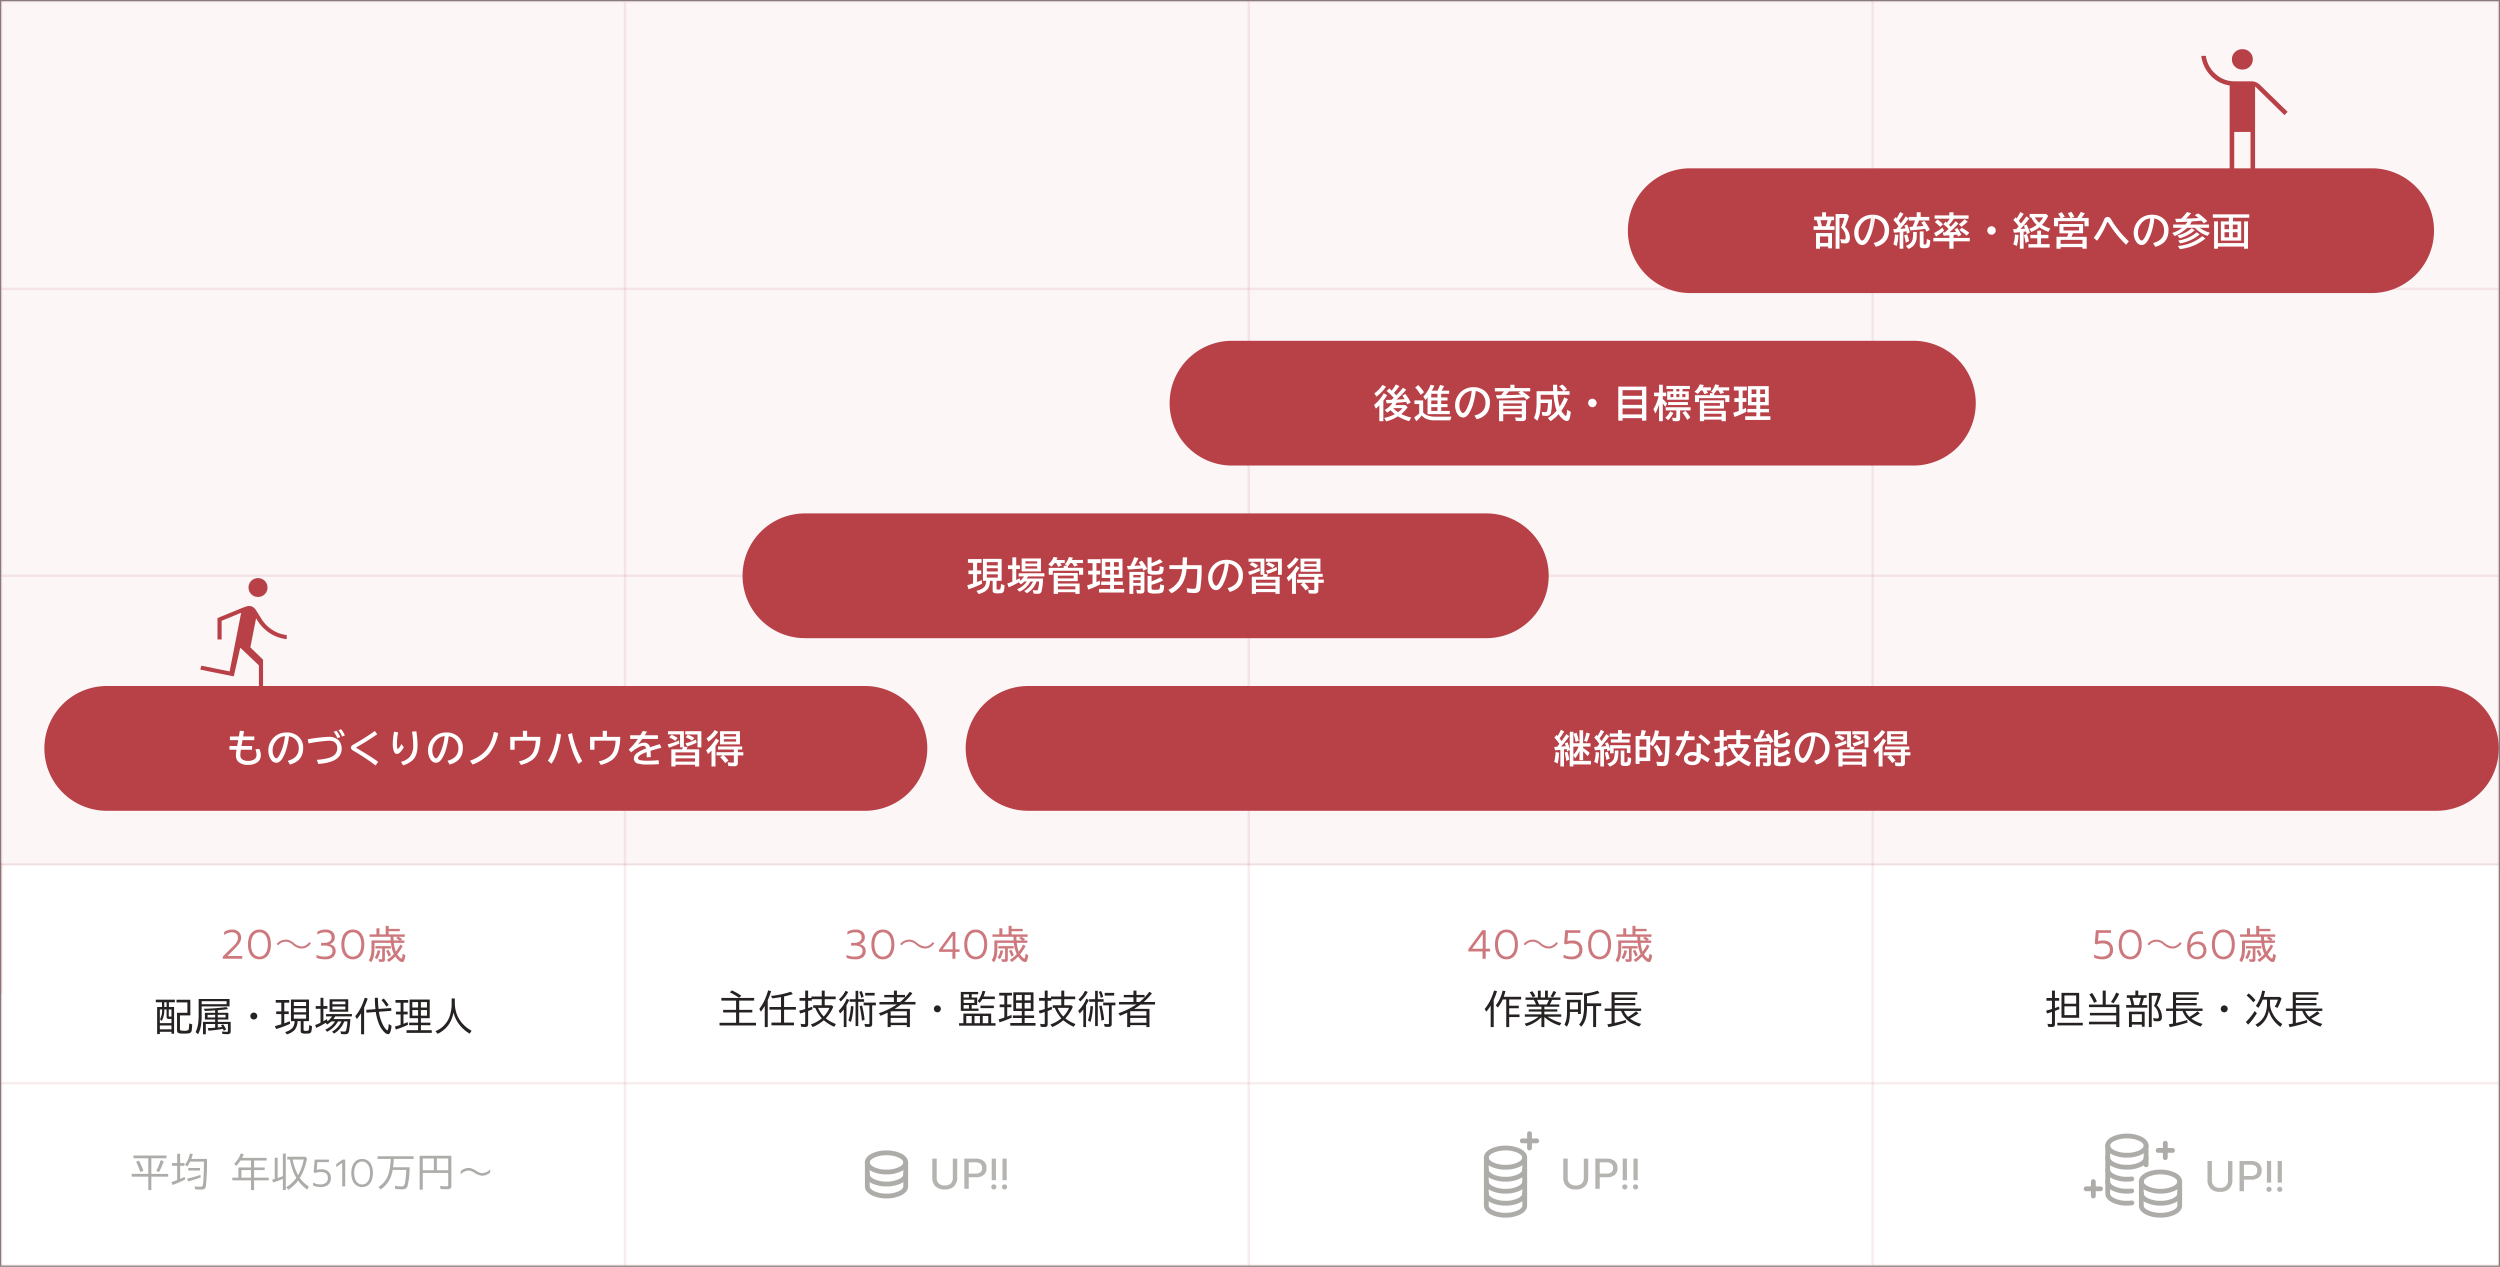
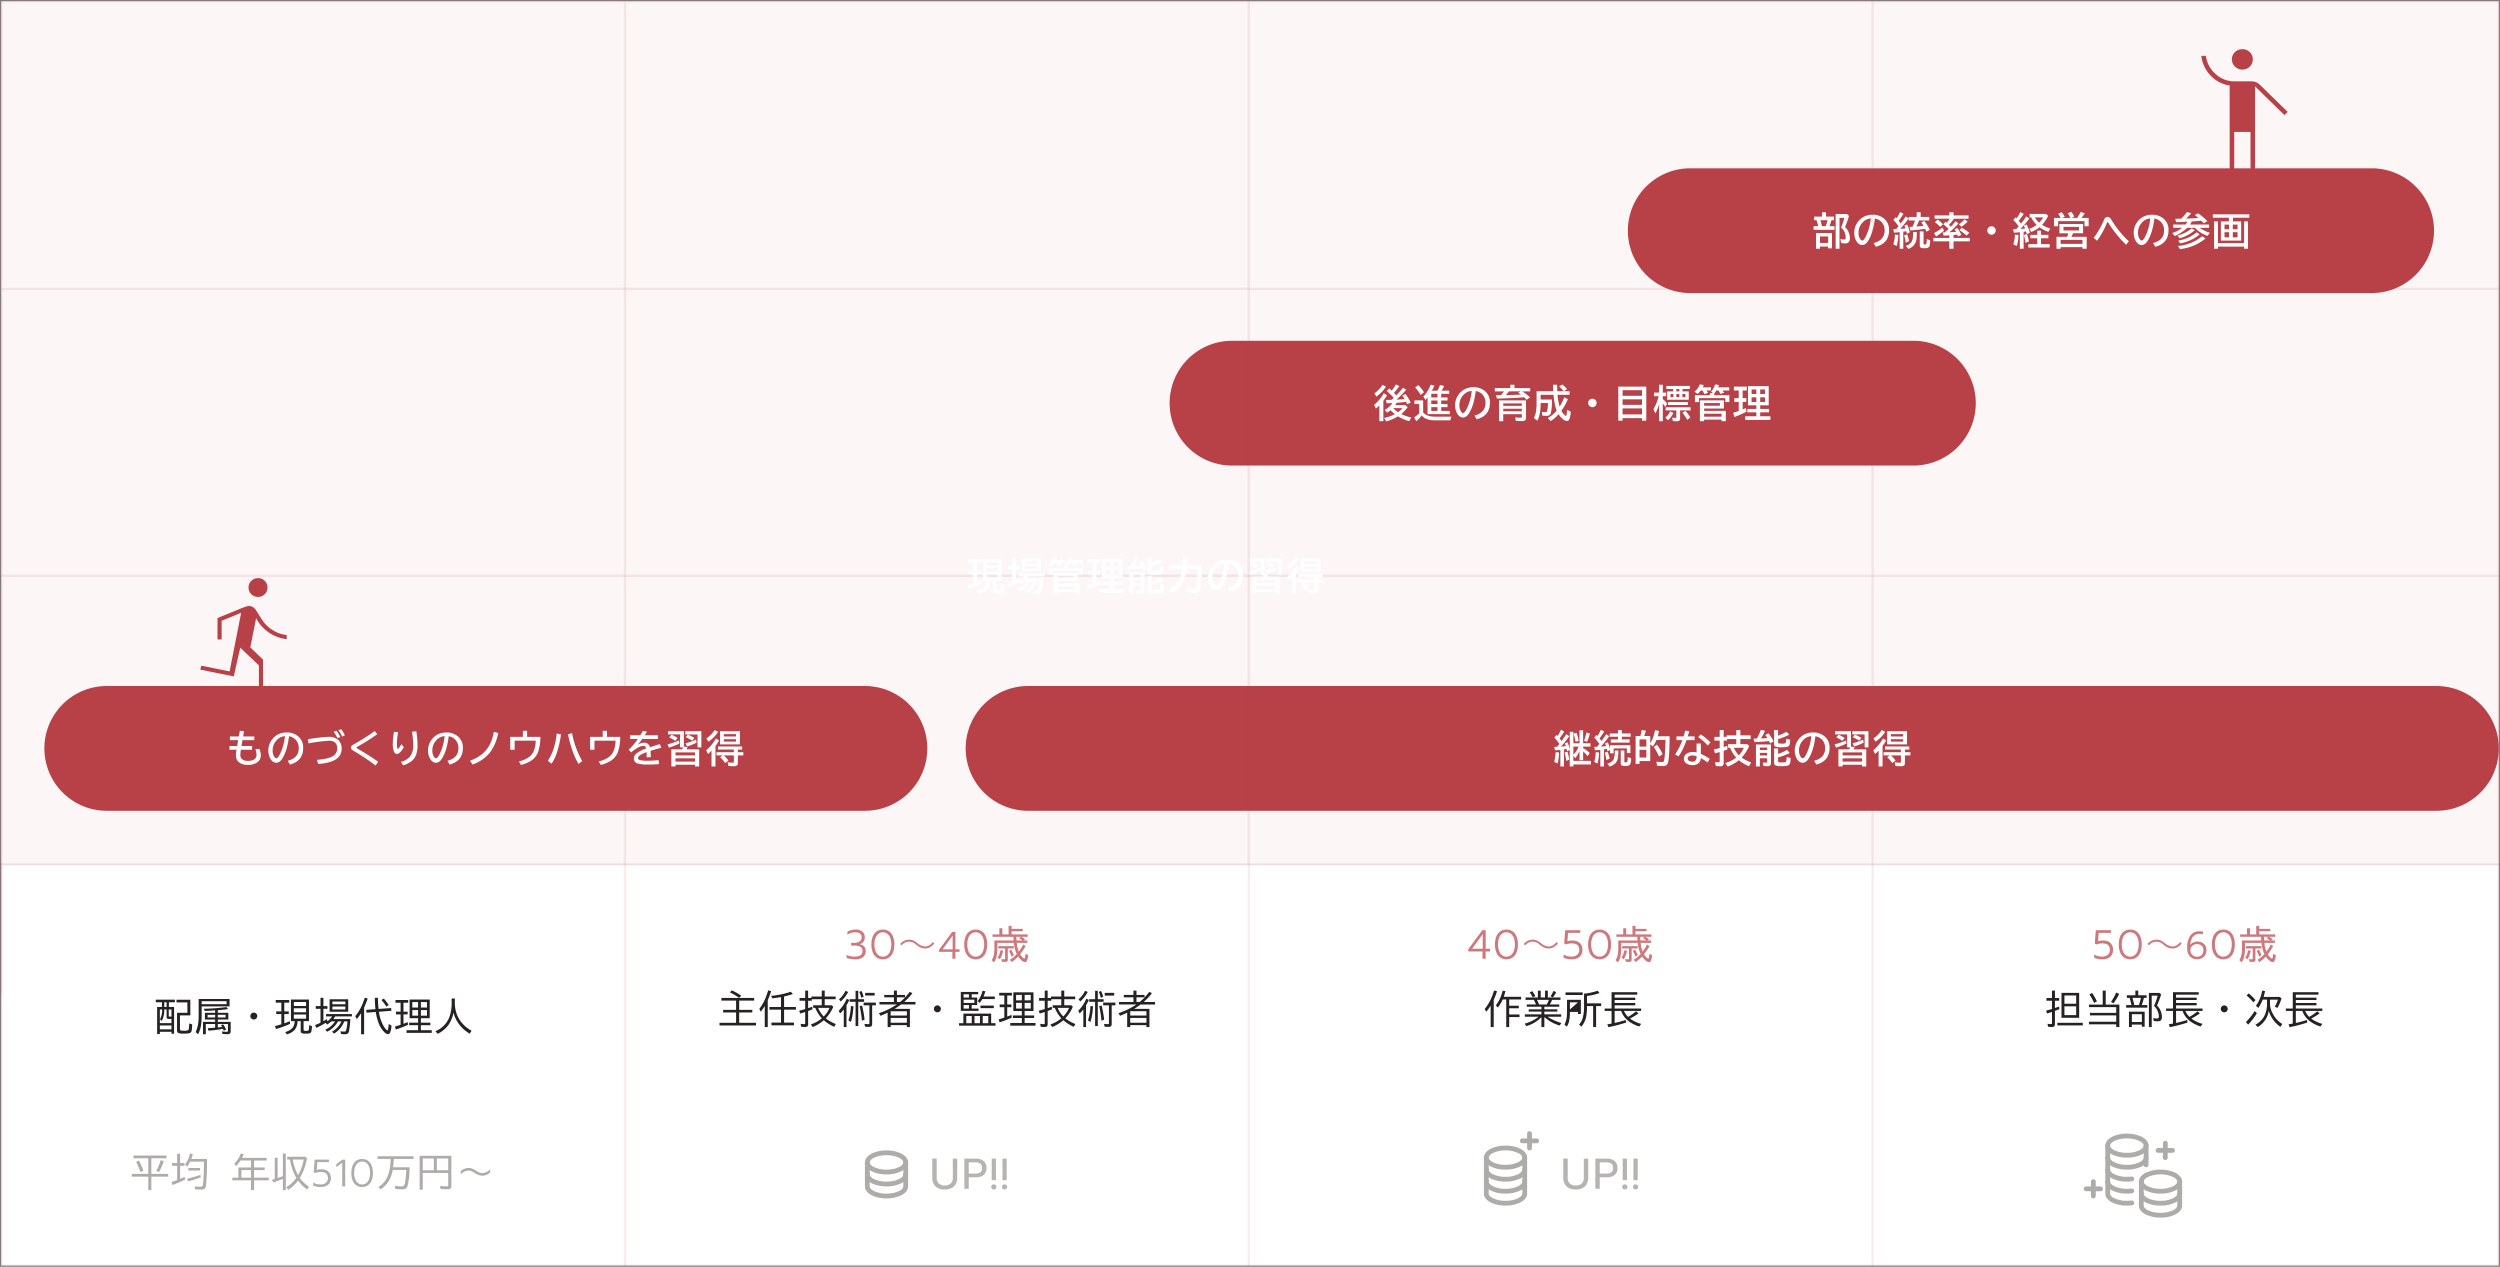
<svg xmlns="http://www.w3.org/2000/svg" width="1042" height="528" viewBox="0 0 1042 528">
  <rect x="0" y="0" width="1042" height="528" fill="#808080" stroke="none" />
  <g id="グループ_2483" data-name="グループ 2483" transform="translate(-18422.5 674.353)">
    <path id="パス_3150" data-name="パス 3150" d="M0,0H1041V360H0Z" transform="translate(18423 -673.853)" fill="#fcf6f6" />
    <path id="パス_3147" data-name="パス 3147" d="M0,0H1041V167H0Z" transform="translate(18423 -313.853)" fill="#fff" />
    <path id="パス_3143" data-name="パス 3143" d="M19328,5063.5H18287v-1h1041Z" transform="translate(136.002 -5736.853)" fill="#b84047" opacity="0.1" />
    <path id="パス_3141" data-name="パス 3141" d="M19328,5063.5H18287v-1h1041Z" transform="translate(136.002 -5616.933)" fill="#b84047" opacity="0.1" />
    <path id="パス_3140" data-name="パス 3140" d="M19328,5063.5H18287v-1h1041Z" transform="translate(136.002 -5497.366)" fill="#b84047" opacity="0.1" />
    <path id="パス_3151" data-name="パス 3151" d="M26,0H613a26,26,0,0,1,0,52H26A26,26,0,0,1,26,0Z" transform="translate(18825 -388.418)" fill="#b84047" />
-     <path id="パス_3152" data-name="パス 3152" d="M26,0H310a26,26,0,0,1,0,52H26A26,26,0,0,1,26,0Z" transform="translate(18732 -460.364)" fill="#b84047" />
    <path id="パス_3138" data-name="パス 3138" d="M19328,5063.5H18287v-1h1041Z" transform="translate(136.002 -5377.093)" fill="#b84047" opacity="0.1" />
    <path id="パス_3153" data-name="パス 3153" d="M6.766-5.359l-1.117.531q-.1-.531-.2-.937l-.3.047L4.375-5.6V1.523H2.852V-5.4q-.961.117-2.227.2L.32-6.641q.336-.008.664-.023l.492-.023q.438-.5.977-1.18A17.786,17.786,0,0,0,.344-10.492l.922-1.141q.242.25.43.453a17.714,17.714,0,0,0,1.4-2.6l1.375.727A23.637,23.637,0,0,1,2.531-10.18q.4.523.813,1.148,1.453-2.047,2-2.922l1.211.852A36.5,36.5,0,0,1,3.133-6.773q1.133-.07,1.992-.156Q4.938-7.5,4.7-8.094l1.148-.461a14.95,14.95,0,0,1,.922,3.016v-7.375H8.289v4.758h2.539V-13.57h1.523v5.414h3.07V-6.75h-3.07v.609l.078.047A14.593,14.593,0,0,1,15.1-4.109L14.242-2.75a18.618,18.618,0,0,0-1.891-2.016v3.68H10.828V-4.93A15.444,15.444,0,0,1,9.07-1.883l-.781-1.2V-.8H15.6V.688H8.289v.836H6.766ZM8.289-3.352a9.2,9.2,0,0,0,2.148-3.4H8.289ZM.3-.4A22.859,22.859,0,0,0,.9-4.461L2.3-4.273A19.584,19.584,0,0,1,1.727.289ZM5.313-.781a28.083,28.083,0,0,0-.672-3.492l1.148-.367a20.954,20.954,0,0,1,.773,3.3ZM9.219-8.734a28.54,28.54,0,0,0-.852-3.352l1.219-.445A16.46,16.46,0,0,1,10.5-9.148Zm3.516-.4a29.819,29.819,0,0,0,1.008-3.492l1.43.445a21.885,21.885,0,0,1-1.2,3.414Zm6.359,1.266a17.394,17.394,0,0,0-2.117-2.625l.93-1.141q.242.25.43.453a18.448,18.448,0,0,0,1.4-2.594l1.375.719a22.823,22.823,0,0,1-1.945,2.875q.4.516.82,1.141,1.469-2.07,2.008-2.914L23.2-11.1a37.618,37.618,0,0,1-3.43,4.328q1.43-.086,2.148-.18l-.164-.492q-.07-.219-.25-.664l1.117-.437a12.909,12.909,0,0,1,.961,2.9v-1.7h8.477v3.281H30.577V-6.016H25.054v2.078H23.585V-5.312L22.5-4.8q-.125-.555-.242-1-.391.07-.82.133l-.406.063V1.523H19.507v-6.93q-1.109.133-2.242.211l-.3-1.445q.336-.008.664-.023l.492-.023Q18.538-7.18,19.093-7.867Zm7.789-4.375V-13.68h1.6v1.438h3.664v1.375H28.484v1.109H31.71v1.344H23.89V-9.758h2.992v-1.109H23.421v-1.375ZM16.96-.367a13.157,13.157,0,0,0,.625-4.094l1.391.172A19.641,19.641,0,0,1,18.367.3Zm5.1-.8a25.44,25.44,0,0,0-.7-3.07l1.2-.352a18.267,18.267,0,0,1,.844,2.836Zm5.969-3.977h1.508V-.562q0,.3.133.344a.929.929,0,0,0,.313.039q.688,0,.789-.3a9.586,9.586,0,0,0,.172-1.945l1.375.508a4.782,4.782,0,0,1-.5,2.75,2.667,2.667,0,0,1-1.937.492q-1.3,0-1.633-.375a1.267,1.267,0,0,1-.219-.836ZM22.413.32a3.788,3.788,0,0,0,2.641-1.773,9.548,9.548,0,0,0,.484-3.664h1.5a15.936,15.936,0,0,1-.281,3.539A3.927,3.927,0,0,1,25.437.484a7.324,7.324,0,0,1-2.031,1.1ZM46.686-9.5H42.921a10.264,10.264,0,0,1-1.562,2.656l-1.039-.891v7H35.858V.477H34.225V-11.187H36.21l.07-.25a19.747,19.747,0,0,0,.438-2.227l1.789.25a14.926,14.926,0,0,1-.719,2.227h2.531v3.047A14.561,14.561,0,0,0,42.3-13.586L44-13.3q-.281,1.273-.547,2.242H48.4Q48.35-2.75,47.788-.3a1.989,1.989,0,0,1-.859,1.391,3.119,3.119,0,0,1-1.484.273,19.645,19.645,0,0,1-2.258-.133l-.32-1.719Q44.616-.3,45.1-.3a1.1,1.1,0,0,0,.773-.2q.57-.578.8-8.484ZM35.858-9.75v3H38.7v-3Zm0,4.328v3.234H38.7V-5.422Zm8.109,2.844a17.914,17.914,0,0,0-2.2-4.016L43.077-7.6a19.9,19.9,0,0,1,2.4,3.984ZM59.631-8.031H61.4v4.289a22.828,22.828,0,0,1,3.742,2.125l-.9,1.461A28.2,28.2,0,0,0,61.4-1.984a3,3,0,0,1-.9,2.125,3.649,3.649,0,0,1-2.539.82,4.422,4.422,0,0,1-2.6-.719,2.3,2.3,0,0,1-1-1.984,2.444,2.444,0,0,1,1.258-2.141,4.562,4.562,0,0,1,2.5-.625,7.162,7.162,0,0,1,1.508.172Zm0,5.3a5.4,5.4,0,0,0-1.758-.32,2.563,2.563,0,0,0-1.3.289,1.129,1.129,0,0,0-.633,1,1.187,1.187,0,0,0,.906,1.117,3.065,3.065,0,0,0,1.086.172,1.523,1.523,0,0,0,1.461-.859,2.286,2.286,0,0,0,.242-1.078Zm-8.383-8.289h2.984q.4-1.352.641-2.383l1.711.211q-.312,1.148-.641,2.172h2.852v1.57H55.436a29.162,29.162,0,0,1-3.281,6.781L50.7-3.5a27.952,27.952,0,0,0,3.008-5.953H51.248Zm13.047,3.8a23.642,23.642,0,0,0-3.984-3.516l1.031-1.125A22.772,22.772,0,0,1,65.42-8.492ZM78.427-2.156A18.844,18.844,0,0,0,82.365-.141L81.49,1.438a16.282,16.282,0,0,1-4.219-2.516,17.913,17.913,0,0,1-4.664,2.664L71.63.094a14.229,14.229,0,0,0,4.516-2.25A13.489,13.489,0,0,1,73.6-6.266h-.812V-7.773h3.391V-9.9H72.365v.656H70.927v2.656q.5-.148,1.5-.484l.1,1.477q-.875.344-1.6.594V.031a1.4,1.4,0,0,1-.391,1.125,1.693,1.693,0,0,1-1.125.3,10.917,10.917,0,0,1-1.766-.141l-.3-1.664a8.84,8.84,0,0,0,1.5.141q.273,0,.352-.109a.515.515,0,0,0,.07-.3V-4.477q-.766.227-1.953.516l-.461-1.617q1.594-.32,2.414-.547V-9.242h-2.2V-10.8h2.2V-13.68h1.664V-10.8h1.234v-.641h4.016V-13.68h1.7v2.242h4.289V-9.9H77.872v2.125h2.891L81.552-7A17.852,17.852,0,0,1,78.427-2.156Zm-1.2-.992a10.059,10.059,0,0,0,2.117-3.117H75.177A10.253,10.253,0,0,0,77.224-3.148Zm7.538-6.961A21,21,0,0,0,86.4-13.742l1.758.367a22.744,22.744,0,0,1-1.68,3.219l1.469-.07q.086,0,1.188-.07l-.047-.078q-.352-.6-.812-1.273L89.6-12.3a19.973,19.973,0,0,1,2.156,3.391l-1.5.82q-.2-.438-.469-.984-2.469.3-6.031.469l-.4-1.469Q83.661-10.078,84.762-10.109Zm5.875,2.477V.016a1.351,1.351,0,0,1-.383,1.109,1.934,1.934,0,0,1-1.18.273,11.152,11.152,0,0,1-1.57-.1L87.247-.18a13.222,13.222,0,0,0,1.422.117q.289,0,.344-.117a.8.8,0,0,0,.039-.289V-1.891H86V1.523H84.38V-7.633ZM86-6.352v1.023h3.055V-6.352Zm0,2.2v1.094h3.055V-4.156Zm7.617-7.156a21.109,21.109,0,0,0,3.469-1.633l1.172,1.188a23.054,23.054,0,0,1-4.641,1.875v1.32q0,.391.227.461A6.754,6.754,0,0,0,95.38-8a2.265,2.265,0,0,0,1.313-.234,2.813,2.813,0,0,0,.266-1.414q.008-.234.016-.367l1.648.4a4.915,4.915,0,0,1-.477,2.57,1.541,1.541,0,0,1-.883.414,12.728,12.728,0,0,1-2.3.156,6.833,6.833,0,0,1-2.477-.281,1.188,1.188,0,0,1-.547-1.18V-13.68h1.68Zm0,7.609a21.521,21.521,0,0,0,3.742-1.687l1.094,1.3A23.489,23.489,0,0,1,93.614-2.25v1.4q0,.508.328.6a6.043,6.043,0,0,0,1.289.078q1.453,0,1.656-.25a5.052,5.052,0,0,0,.281-2.008l1.664.445q-.016,2.32-.7,2.891-.6.5-3.039.5a6.712,6.712,0,0,1-2.555-.312,1.169,1.169,0,0,1-.6-1.172V-5.969h1.68ZM108.629-.852q4.586-1.156,4.586-5.258a5.152,5.152,0,0,0-.922-3.078,4.79,4.79,0,0,0-3.141-1.867,30.433,30.433,0,0,1-1.258,5.938,17.742,17.742,0,0,1-1.359,3.055q-1.172,2.047-2.664,2.047a2.568,2.568,0,0,1-1.977-1A4.959,4.959,0,0,1,101-2.57a7.191,7.191,0,0,1-.453-2.57,7.342,7.342,0,0,1,1.227-4.1A7.26,7.26,0,0,1,105-12.023a7.822,7.822,0,0,1,3.172-.633,7.3,7.3,0,0,1,4.578,1.445,5.96,5.96,0,0,1,2.313,5.023q0,5.445-5.508,6.906Zm-1.172-10.266a5.434,5.434,0,0,0-2.312.742,6.236,6.236,0,0,0-1.18,1.016A6.019,6.019,0,0,0,102.34-5.2a4.633,4.633,0,0,0,.688,2.7q.422.6.836.6.563,0,1.266-1.242A21.534,21.534,0,0,0,107.457-11.117Zm16.531-2.055v6.4l1.523.258q-.172.4-.445.9h5.289V1.523h-1.742V.813H120.5v.711h-1.742V-5.617h4.516q.2-.461.313-.8h-1.2v-5.414h-5.023v-1.344ZM120.5-4.352v1.258h8.117V-4.352Zm0,2.477V-.5h8.117V-1.875Zm10.766-11.3v6.758h-1.586v-5.414h-5.117v-1.344ZM120.355-9.148a12.455,12.455,0,0,0-2.531-1.461l1.023-1.07a12.555,12.555,0,0,1,2.547,1.359Zm7.055-.086a13.922,13.922,0,0,0-2.656-1.391l.859-1.086a13.559,13.559,0,0,1,2.742,1.344ZM117.183-7.7a25.677,25.677,0,0,0,4.766-1.633l.18,1.3a29.162,29.162,0,0,1-4.367,1.711Zm7.453-.445a22.078,22.078,0,0,0,4.406-1.523l.25,1.281a31.647,31.647,0,0,1-3.984,1.6Zm16.007,5.055a14.269,14.269,0,0,1,1.93,2.172L141.167.109a14.636,14.636,0,0,0-2.078-2.461l1.125-.734h-2.633V-4.414H144.8V-5.547H138.19V-6.812h10.094v1.266h-1.8v1.133h2.273v1.328h-2.273V0a1.55,1.55,0,0,1-.281,1.023,1.7,1.7,0,0,1-1.328.4q-1.43,0-2.328-.094l-.336-1.555a20.1,20.1,0,0,0,2.211.18q.289,0,.344-.133a.426.426,0,0,0,.039-.2v-2.7Zm-3.492-3.93V1.523H135.5V-5.062a19.239,19.239,0,0,1-1.445,1.383l-.781-1.531a18.221,18.221,0,0,0,4.063-4.93l1.313.828a21.621,21.621,0,0,1-1.414,2.188Zm10.2-6.156V-7.68h-8.289v-5.492Zm-6.711,1.219v.977h5.094v-.977Zm0,2.109v1.016h5.094V-9.844Zm-7.258-.312a12.767,12.767,0,0,0,3.422-3.492l1.461.75a14.466,14.466,0,0,1-4.047,4.086Z" transform="translate(19070 -356.415)" fill="#fff" />
-     <path id="パス_3168" data-name="パス 3168" d="M.85-.884,3.638-3.672l.816-.782q.986-.952,1.513-1.538A5.8,5.8,0,0,0,6.834-7.25a3.136,3.136,0,0,0,.34-1.436A2.208,2.208,0,0,0,6.52-10.4,2.781,2.781,0,0,0,4.573-11,5.216,5.216,0,0,0,1.428-9.843v-1.292a5.553,5.553,0,0,1,3.332-1,3.828,3.828,0,0,1,2.746.943A3.3,3.3,0,0,1,8.5-8.687,3.613,3.613,0,0,1,8.126-7.1,7.4,7.4,0,0,1,7.1-5.55q-.654.773-1.776,1.9L2.805-1.122H8.976V0H.85ZM16.133.255a4.369,4.369,0,0,1-2.567-.748,4.694,4.694,0,0,1-1.641-2.142,8.693,8.693,0,0,1-.569-3.3,8.811,8.811,0,0,1,.561-3.3,4.7,4.7,0,0,1,1.632-2.151,4.363,4.363,0,0,1,2.584-.756,4.363,4.363,0,0,1,2.584.756,4.7,4.7,0,0,1,1.632,2.151,8.811,8.811,0,0,1,.561,3.3,8.693,8.693,0,0,1-.569,3.3A4.694,4.694,0,0,1,18.7-.493,4.369,4.369,0,0,1,16.133.255Zm0-1.122a2.926,2.926,0,0,0,1.861-.62,3.959,3.959,0,0,0,1.224-1.768,7.559,7.559,0,0,0,.434-2.678A7.765,7.765,0,0,0,19.236-8.6,3.877,3.877,0,0,0,18.02-10.37,2.96,2.96,0,0,0,16.133-11a2.96,2.96,0,0,0-1.887.629A3.877,3.877,0,0,0,13.03-8.6a7.765,7.765,0,0,0-.417,2.669,7.559,7.559,0,0,0,.434,2.678,3.959,3.959,0,0,0,1.224,1.768A2.926,2.926,0,0,0,16.133-.867Zm7.843-4.7a3.9,3.9,0,0,1,3.072-1.52,4.192,4.192,0,0,1,2.928,1.232A7.718,7.718,0,0,0,31.752-4.7a4.973,4.973,0,0,0,2,.448,4.056,4.056,0,0,0,1.808-.416,6,6,0,0,0,2.032-1.712L36.9-6.928a4.6,4.6,0,0,1-1.6,1.44,3.278,3.278,0,0,1-1.552.384,5.339,5.339,0,0,1-3.184-1.36,8.107,8.107,0,0,0-1.5-1.008,4.187,4.187,0,0,0-2-.464A4.853,4.853,0,0,0,23.32-6.112ZM43.449.255A11.722,11.722,0,0,1,41.537.1,6.5,6.5,0,0,1,39.93-.357V-1.564a8.162,8.162,0,0,0,3.383.68q3.264,0,3.264-2.363a1.838,1.838,0,0,0-.867-1.7,5.018,5.018,0,0,0-2.567-.527H41.834V-6.6h1.275a3.888,3.888,0,0,0,2.236-.587A1.907,1.907,0,0,0,46.2-8.857Q46.2-11,43.534-11a6.025,6.025,0,0,0-1.691.221,6.358,6.358,0,0,0-1.573.731v-1.19a6.348,6.348,0,0,1,3.4-.9,4.2,4.2,0,0,1,2.873.875,3.052,3.052,0,0,1,.986,2.406,2.8,2.8,0,0,1-2.21,2.805,3.288,3.288,0,0,1,1.913.952A2.633,2.633,0,0,1,47.9-3.247,3.242,3.242,0,0,1,46.832-.7,5,5,0,0,1,43.449.255Zm11.611,0a4.369,4.369,0,0,1-2.567-.748,4.694,4.694,0,0,1-1.641-2.142,8.693,8.693,0,0,1-.569-3.3,8.811,8.811,0,0,1,.561-3.3,4.7,4.7,0,0,1,1.632-2.151,4.363,4.363,0,0,1,2.584-.756,4.363,4.363,0,0,1,2.584.756,4.7,4.7,0,0,1,1.632,2.151,8.811,8.811,0,0,1,.561,3.3,8.693,8.693,0,0,1-.569,3.3,4.694,4.694,0,0,1-1.64,2.142A4.369,4.369,0,0,1,55.06.255Zm0-1.122a2.926,2.926,0,0,0,1.861-.62,3.959,3.959,0,0,0,1.224-1.768,7.559,7.559,0,0,0,.433-2.678A7.765,7.765,0,0,0,58.162-8.6a3.877,3.877,0,0,0-1.215-1.768A2.96,2.96,0,0,0,55.06-11a2.96,2.96,0,0,0-1.887.629A3.877,3.877,0,0,0,51.957-8.6a7.765,7.765,0,0,0-.416,2.669,7.559,7.559,0,0,0,.433,2.678A3.959,3.959,0,0,0,53.2-1.487,2.926,2.926,0,0,0,55.06-.867Zm17.1-5.727a14.635,14.635,0,0,0,.828,3.664,20.142,20.142,0,0,0,1.859-2.977l.992.672A28.348,28.348,0,0,1,73.57-1.82,6.046,6.046,0,0,0,74.9-.289a.9.9,0,0,0,.445.227q.336,0,.484-2.031l1.125.641A8.777,8.777,0,0,1,76.461.758a.916.916,0,0,1-.836.664A2.387,2.387,0,0,1,74.289.8a7.537,7.537,0,0,1-1.523-1.7,15.136,15.136,0,0,1-2.68,2.266l-.812-.9A13.592,13.592,0,0,0,72.164-1.93a13.991,13.991,0,0,1-1.211-4.664H64.086v1.7a19.916,19.916,0,0,1-.281,3.75,7.138,7.138,0,0,1-1.094,2.633L61.719.641a7.378,7.378,0,0,0,1.008-2.984,20.085,20.085,0,0,0,.109-2.266V-7.6h8.023q-.062-.727-.094-1.516H62.039v-1.023h2.867v-2.547h1.25v2.547h2.6V-13.68h1.25v1.234h4.641v.977H70.008v1.328H76.7v1.023h-2.6a13.461,13.461,0,0,1,1.563,1.008L74.9-7.6h1.648v1.008ZM72.07-7.6h2.484l-.086-.062a14.029,14.029,0,0,0-1.391-.93l.852-.523H71.992Q72-9,72-8.82,72.015-8.281,72.07-7.6ZM68.422-4.258V.43a.812.812,0,0,1-.312.727,1.622,1.622,0,0,1-.844.172,11.452,11.452,0,0,1-1.289-.078L65.765.141a8.582,8.582,0,0,0,1.242.117q.2,0,.258-.094A.537.537,0,0,0,67.3-.078v-4.18H64.476v-.977H70.9v.977ZM64.164-.414A8.811,8.811,0,0,0,65.4-3.555l1.07.227A9.026,9.026,0,0,1,65.14.2Zm5.828-.437a16.222,16.222,0,0,0-1.07-2.414l.938-.477a13.859,13.859,0,0,1,1.094,2.258Z" transform="translate(18514.5 -274.766)" fill="#b84047" opacity="0.7" />
    <path id="パス_3169" data-name="パス 3169" d="M3.023-9.844v-1.984H.445V-12.9H8.383v1.07H5.9v1.984H8.063V1.3h-1.1V.492H2.125v.93H.992V-9.844Zm.945,0h.969v-1.984H3.969ZM4.938-8.82H3.961A9.219,9.219,0,0,1,2.922-4.031l-.734-.687a8.4,8.4,0,0,0,.891-4.1H2.125v5.688H6.961v-1.75H5.914a1.1,1.1,0,0,1-.8-.227.965.965,0,0,1-.18-.648Zm.9,0v2.711q0,.25.281.25h.844V-8.82ZM2.125-2.156V-.547H6.961V-2.156Zm8.383-4.18v5.68q0,.453.281.563a4.094,4.094,0,0,0,1.289.133A3.564,3.564,0,0,0,14-.25a1.076,1.076,0,0,0,.2-.562q.078-.523.148-1.727l.008-.164.016-.289,1.219.383A16.342,16.342,0,0,1,15.383,0a1.331,1.331,0,0,1-1.211,1.133,16.548,16.548,0,0,1-2.266.1A4.919,4.919,0,0,1,9.734.945Q9.289.664,9.289-.273V-7.437h4.32v-4.328H9.078v-1.1h5.75v6.531Zm14.656-1.1V-8.445q-1.063.07-1.594.109-.984.07-2.687.133l-.422-.914a82.651,82.651,0,0,0,9.414-.7l.672.844q-2.18.32-4.266.461v1.078h4.391v2.8H26.281v.969h5.367V.273a1.182,1.182,0,0,1-.336.953,1.511,1.511,0,0,1-.984.25,17.751,17.751,0,0,1-2.109-.117L27.984.352a16.131,16.131,0,0,0,2.063.133q.328,0,.4-.133A.873.873,0,0,0,30.5-.031V-2.766H26.281v1.438l.109-.008q.539-.055,1.664-.187a6.71,6.71,0,0,0-.437-.75l.906-.352A14.322,14.322,0,0,1,29.757-.414L28.734.031a7.3,7.3,0,0,0-.32-.781,49.862,49.862,0,0,1-6.031.766l-.289-1.055q1.555-.07,2.852-.172l.219-.016V-2.766H21.281V1.523H20.109V-3.664h5.055v-.969H20.9v-2.8Zm0,.852H22.031v1.1h3.133Zm1.117,0v1.1h3.227v-1.1Zm4.9-6.6v3.094H19.554v3.469a27.726,27.726,0,0,1-.312,4.648,12.113,12.113,0,0,1-1.164,3.469L17.038.625a13.064,13.064,0,0,0,1.125-4.187A29.147,29.147,0,0,0,18.3-6.625v-6.562Zm-1.234.93H19.554v1.25H29.945ZM41.3-7.523a1.375,1.375,0,0,1,1.039.469,1.359,1.359,0,0,1,.391.977,1.411,1.411,0,0,1-.227.766,1.373,1.373,0,0,1-1.227.672,1.393,1.393,0,0,1-.656-.164,1.368,1.368,0,0,1-.773-1.289,1.365,1.365,0,0,1,.609-1.164A1.425,1.425,0,0,1,41.3-7.523ZM62.037-3.969V-.383q0,.3.18.391a2.334,2.334,0,0,0,.773.078,3.909,3.909,0,0,0,.9-.062q.258-.078.336-.547a12.74,12.74,0,0,0,.148-1.8l1.141.461a9.808,9.808,0,0,1-.258,2.25,1.123,1.123,0,0,1-.953.781,8.6,8.6,0,0,1-1.359.078,3.89,3.89,0,0,1-1.75-.242A.9.9,0,0,1,60.834.2V-3.969H59.506A6.011,6.011,0,0,1,58.4-.414a6.709,6.709,0,0,1-3.359,1.969L54.357.578A6.236,6.236,0,0,0,57.475-1.2a4.959,4.959,0,0,0,.836-2.766H56.772v-9.008h7.508v9.008Zm-4.062-7.969v1.664h5.1v-1.664Zm0,2.609v1.664h5.1V-9.328Zm0,2.625v1.727h5.1V-6.7ZM53.99-11.664v3.648H55.85v1.1H53.99v3.867q1.242-.422,2.289-.875L56.4-2.836A39.126,39.126,0,0,1,50.545-.672L50.1-1.906q1.32-.32,2.656-.734V-6.914H50.631v-1.1h2.125v-3.648h-2.32v-1.117h5.617v1.117Zm24.976,7.82a9.992,9.992,0,0,1-4.227,5.07L73.9.445a9.541,9.541,0,0,0,3.93-4.289H76.388a10.614,10.614,0,0,1-4.547,4.3L71.06-.375a9.77,9.77,0,0,0,4.109-3.469H73.56a10.267,10.267,0,0,1-1.734,1.313l-.6-.719A27.461,27.461,0,0,1,67.31-1.156l-.477-1.172A21.729,21.729,0,0,0,69.091-3.3v-5.8h-2v-1.133h2V-13.68h1.2v3.438h1.68v1.133h-1.68v5.18q.852-.477,1.484-.883l.2.914A7.546,7.546,0,0,0,73.9-5.922H71.4v-.992H82.177v.992H75.208a9.563,9.563,0,0,1-.734,1.094h7.047A33.078,33.078,0,0,1,81,.023a1.947,1.947,0,0,1-.547,1.2,2.146,2.146,0,0,1-1.258.281,10.76,10.76,0,0,1-1.539-.109L77.427.25A8.97,8.97,0,0,0,78.951.4q.586,0,.75-.328a15.591,15.591,0,0,0,.594-3.914Zm1.672-9.242v5.219H72.88v-5.219Zm-6.594.945v1.164h5.406v-1.164Zm0,2.094v1.219h5.406v-1.219Zm13.218.438V1.523H86v-8.8a19.772,19.772,0,0,1-1.773,2.445l-.656-1.2a18.574,18.574,0,0,0,2.508-3.922,29.454,29.454,0,0,0,1.461-3.773l1.211.336A36.673,36.673,0,0,1,87.262-9.609ZM92.13-7.773l-3.875.289-.109-1.187,3.844-.281a41.7,41.7,0,0,1-.242-4.727H93q.055,2.625.289,4.633l5.25-.375.078,1.164-5.18.383a16.8,16.8,0,0,0,1.93,5.953A6.545,6.545,0,0,0,96.559-.359q.281.258.414.258.352,0,.563-2.664l1.148.734A11.225,11.225,0,0,1,98.223.492q-.344.992-.984.992a2.54,2.54,0,0,1-1.492-.8,10.456,10.456,0,0,1-2.508-4.047A20,20,0,0,1,92.13-7.773ZM96.528-10a18.075,18.075,0,0,0-2.016-2.734l.914-.656a19.4,19.4,0,0,1,2.078,2.7Zm7.14-1.633v3.727h1.742v1.148h-1.742v3.914q1.1-.422,1.758-.711l.117,1.133a43.8,43.8,0,0,1-5.062,1.969L100.1-1.7q1.172-.313,2.367-.719V-6.758h-1.937V-7.906h1.938v-3.727H100.34v-1.148h5.3v1.148Zm10.945-1.328v7.773h-3.687v1.859h3.961v1.07h-3.961V-.172h4.531V.93H104.942v-1.1h4.813V-2.258h-3.727v-1.07h3.727V-5.187h-3.531v-7.773Zm-7.258,1.055v2.289h2.4v-2.289Zm0,3.344v2.336h2.4V-8.562Zm6.109,2.336V-8.562h-2.539v2.336Zm0-3.391v-2.289h-2.539v2.289Zm11.609-3.789v1.531a14.269,14.269,0,0,0,.75,4.836,12.537,12.537,0,0,0,1.984,3.555A13.746,13.746,0,0,0,132.05.047l-.781,1.219a14.936,14.936,0,0,1-5.2-5.07,13.483,13.483,0,0,1-1.539-3.742,14.548,14.548,0,0,1-1.727,4.6,11.709,11.709,0,0,1-4.9,4.273L117,.227a10.392,10.392,0,0,0,5.836-5.969,16.987,16.987,0,0,0,.914-6.047v-1.617Z" transform="translate(18487 -244.786)" fill="#262222" />
    <path id="パス_3158" data-name="パス 3158" d="M4.369.255A11.722,11.722,0,0,1,2.457.1,6.5,6.5,0,0,1,.85-.357V-1.564a8.162,8.162,0,0,0,3.383.68Q7.5-.884,7.5-3.247a1.838,1.838,0,0,0-.867-1.7,5.018,5.018,0,0,0-2.567-.527H2.754V-6.6H4.029a3.888,3.888,0,0,0,2.235-.587,1.907,1.907,0,0,0,.859-1.674Q7.123-11,4.454-11a6.025,6.025,0,0,0-1.692.221,6.358,6.358,0,0,0-1.572.731v-1.19a6.348,6.348,0,0,1,3.4-.9,4.2,4.2,0,0,1,2.873.875,3.052,3.052,0,0,1,.986,2.406,2.8,2.8,0,0,1-2.21,2.805A3.288,3.288,0,0,1,8.151-5.1a2.633,2.633,0,0,1,.672,1.853A3.242,3.242,0,0,1,7.752-.7,5,5,0,0,1,4.369.255Zm11.611,0a4.369,4.369,0,0,1-2.567-.748,4.694,4.694,0,0,1-1.641-2.142,8.693,8.693,0,0,1-.569-3.3,8.811,8.811,0,0,1,.561-3.3A4.7,4.7,0,0,1,13.4-11.382a4.363,4.363,0,0,1,2.584-.756,4.363,4.363,0,0,1,2.584.756A4.7,4.7,0,0,1,20.2-9.231a8.811,8.811,0,0,1,.561,3.3,8.693,8.693,0,0,1-.569,3.3,4.694,4.694,0,0,1-1.64,2.142A4.369,4.369,0,0,1,15.98.255Zm0-1.122a2.926,2.926,0,0,0,1.861-.62,3.959,3.959,0,0,0,1.224-1.768A7.559,7.559,0,0,0,19.5-5.933,7.765,7.765,0,0,0,19.083-8.6a3.877,3.877,0,0,0-1.215-1.768A2.96,2.96,0,0,0,15.98-11a2.96,2.96,0,0,0-1.887.629A3.877,3.877,0,0,0,12.877-8.6a7.765,7.765,0,0,0-.417,2.669,7.559,7.559,0,0,0,.434,2.678,3.959,3.959,0,0,0,1.224,1.768A2.926,2.926,0,0,0,15.98-.867Zm7.843-4.7A3.9,3.9,0,0,1,26.9-7.088a4.192,4.192,0,0,1,2.928,1.232A7.718,7.718,0,0,0,31.6-4.7a4.973,4.973,0,0,0,2,.448,4.056,4.056,0,0,0,1.808-.416,6,6,0,0,0,2.032-1.712l-.688-.544a4.6,4.6,0,0,1-1.6,1.44A3.278,3.278,0,0,1,33.6-5.1a5.339,5.339,0,0,1-3.184-1.36,8.107,8.107,0,0,0-1.5-1.008,4.187,4.187,0,0,0-2-.464,4.853,4.853,0,0,0-3.744,1.824Zm21.136,2.72H39.407v-.9l5.472-7.44h1.328V-3.9h1.728v1.056H46.207V0H44.959Zm.1-1.056V-9.648L40.879-3.9ZM54.682.255a4.369,4.369,0,0,1-2.567-.748,4.694,4.694,0,0,1-1.641-2.142,8.693,8.693,0,0,1-.569-3.3,8.811,8.811,0,0,1,.561-3.3A4.7,4.7,0,0,1,52.1-11.382a4.363,4.363,0,0,1,2.584-.756,4.363,4.363,0,0,1,2.584.756A4.7,4.7,0,0,1,58.9-9.231a8.811,8.811,0,0,1,.561,3.3,8.693,8.693,0,0,1-.569,3.3,4.694,4.694,0,0,1-1.64,2.142A4.369,4.369,0,0,1,54.682.255Zm0-1.122a2.926,2.926,0,0,0,1.861-.62,3.959,3.959,0,0,0,1.224-1.768A7.559,7.559,0,0,0,58.2-5.933,7.765,7.765,0,0,0,57.785-8.6a3.877,3.877,0,0,0-1.215-1.768A2.96,2.96,0,0,0,54.682-11a2.96,2.96,0,0,0-1.887.629A3.877,3.877,0,0,0,51.579-8.6a7.765,7.765,0,0,0-.416,2.669A7.559,7.559,0,0,0,51.6-3.255,3.959,3.959,0,0,0,52.82-1.487,2.926,2.926,0,0,0,54.682-.867Zm17.1-5.727a14.635,14.635,0,0,0,.828,3.664,20.142,20.142,0,0,0,1.859-2.977l.992.672A28.348,28.348,0,0,1,73.192-1.82,6.046,6.046,0,0,0,74.52-.289a.9.9,0,0,0,.445.227q.336,0,.484-2.031l1.125.641A8.777,8.777,0,0,1,76.083.758a.916.916,0,0,1-.836.664A2.387,2.387,0,0,1,73.911.8a7.537,7.537,0,0,1-1.523-1.7,15.136,15.136,0,0,1-2.68,2.266L68.9.477A13.592,13.592,0,0,0,71.786-1.93a13.991,13.991,0,0,1-1.211-4.664H63.708v1.7a19.916,19.916,0,0,1-.281,3.75,7.138,7.138,0,0,1-1.094,2.633L61.341.641a7.378,7.378,0,0,0,1.008-2.984,20.085,20.085,0,0,0,.109-2.266V-7.6h8.023q-.062-.727-.094-1.516H61.661v-1.023h2.867v-2.547h1.25v2.547h2.6V-13.68h1.25v1.234H74.27v.977H69.63v1.328h6.688v1.023h-2.6a13.461,13.461,0,0,1,1.563,1.008L74.52-7.6h1.648v1.008ZM71.692-7.6h2.484l-.086-.062a14.029,14.029,0,0,0-1.391-.93l.852-.523H71.614q.008.117.008.3Q71.637-8.281,71.692-7.6ZM68.044-4.258V.43a.812.812,0,0,1-.312.727,1.622,1.622,0,0,1-.844.172A11.452,11.452,0,0,1,65.6,1.25L65.387.141A8.582,8.582,0,0,0,66.63.258q.2,0,.258-.094a.537.537,0,0,0,.039-.242v-4.18H64.1v-.977H70.52v.977ZM63.786-.414A8.811,8.811,0,0,0,65.02-3.555l1.07.227A9.026,9.026,0,0,1,64.762.2Zm5.828-.437a16.222,16.222,0,0,0-1.07-2.414l.938-.477a13.859,13.859,0,0,1,1.094,2.258Z" transform="translate(18774.5 -274.766)" fill="#b84047" opacity="0.7" />
    <path id="パス_3159" data-name="パス 3159" d="M8.594-9.523v3.859h5.469v1.1H8.594v4.3H15.6V.852H.4V-.266H7.3v-4.3H1.906v-1.1H7.3V-9.523H1.18v-1.1H14.828v1.1Zm-.039-1.148a28.522,28.522,0,0,0-3.852-2.3l.813-.8a20.98,20.98,0,0,1,3.953,2.234ZM20.5-9.711V1.523h-1.25v-8.8A20.577,20.577,0,0,1,17.6-4.883l-.609-1.2A19.2,19.2,0,0,0,19.4-10.2a33.168,33.168,0,0,0,1.273-3.594l1.219.336A31.737,31.737,0,0,1,20.5-9.711Zm6.8-1.539v4.4h4.945v1.1H27.3V-.336h4.141V.8H22.031V-.336h4V-5.75H21.195v-1.1h4.836v-4.141q-1.836.336-3.617.539l-.531-1.023a37.452,37.452,0,0,0,8.242-1.742l.836.977A35.541,35.541,0,0,1,27.3-11.25ZM44.678-2.117a16.113,16.113,0,0,0,4.2,2.359L48.21,1.406a16.608,16.608,0,0,1-4.352-2.742,17.432,17.432,0,0,1-4.625,2.844L38.475.414a14.306,14.306,0,0,0,4.563-2.547,14.766,14.766,0,0,1-2.727-4.352h-.875V-7.57h3.57V-10.1H38.866v.641H37.327v3.086q.773-.242,1.711-.6l.109,1.086q-1.07.445-1.82.7V.273a1.2,1.2,0,0,1-.336.969,1.511,1.511,0,0,1-.953.25,10.767,10.767,0,0,1-1.625-.133L34.2.141a8.5,8.5,0,0,0,1.484.148q.3,0,.375-.148a.685.685,0,0,0,.047-.281V-4.766q-.992.32-2.125.633l-.367-1.18q1.7-.43,2.492-.68V-9.461H33.741v-1.133h2.367V-13.68h1.219v3.086h1.359v-.625h4.32V-13.68h1.234v2.461H48.8V-10.1H44.241V-7.57h2.883l.7.609A16.435,16.435,0,0,1,44.678-2.117Zm-.852-.773a11.313,11.313,0,0,0,2.414-3.594H41.483A11.694,11.694,0,0,0,43.827-2.891Zm9.492-4.687v9.1H52.186v-7.4a13.35,13.35,0,0,1-1.539,1.734l-.57-1.141A15.058,15.058,0,0,0,53.412-10.3l1.063.5A19.825,19.825,0,0,1,53.318-7.578ZM57.1-10.109V-13.6h1.117v3.492h2.43v1.1h-2.43V1.086H57.1V-9.008H54.639v-1.1Zm6.914,2.57V.211a1.186,1.186,0,0,1-.344.977,1.725,1.725,0,0,1-1.07.25q-.68,0-1.523-.078L60.8.18a15.425,15.425,0,0,0,1.656.109q.3,0,.367-.133a.77.77,0,0,0,.039-.281V-7.539h-2.4V-8.672h5.1v1.133ZM50.2-10.062A10.387,10.387,0,0,0,52.889-13.6l1.141.484A14,14,0,0,1,50.9-9.148Zm3.922,8.844a24.621,24.621,0,0,0,1.039-6.062l1.055.148A27.527,27.527,0,0,1,55.178-.625Zm5.633.1A47.256,47.256,0,0,0,58.795-7.2L59.8-7.469a44.066,44.066,0,0,1,1.07,5.883Zm-.289-9.57a12.631,12.631,0,0,0-.828-2.461l.945-.375a9.983,9.983,0,0,1,.859,2.453ZM61.1-12.75h3.953v1.133H61.1Zm14.585,3.8a22.6,22.6,0,0,0,4-4.242l1.1.609a25.793,25.793,0,0,1-3.43,3.633h4.727v1.055H76.068l-.148.109q-1.07.8-2.547,1.7h6.375V1.516H78.482v-.8h-6.75v.8H70.466V-4.492q-1.289.648-2.977,1.3l-.656-1.07a31.679,31.679,0,0,0,7.453-3.633H67.044V-8.945h6.031v-1.937H69.06v-1.008h4.016V-13.68h1.266v1.789H77.7v1.008H74.341v1.938ZM71.732-5.086v1.8h6.75v-1.8Zm0,2.8V-.3h6.75V-2.289ZM91.216-7.523a1.375,1.375,0,0,1,1.039.469,1.359,1.359,0,0,1,.391.977,1.411,1.411,0,0,1-.227.766,1.373,1.373,0,0,1-1.227.672,1.393,1.393,0,0,1-.656-.164,1.368,1.368,0,0,1-.773-1.289,1.365,1.365,0,0,1,.609-1.164A1.425,1.425,0,0,1,91.216-7.523ZM105.5-12.156V-10.8h2.289v3.148H105.5V-6.18h2.867v.945h-7.4v-7.9h7.234v.977Zm-1.141,0h-2.234V-10.8h2.234ZM106.621-9.9h-4.492v1.352h4.492Zm-2.258,2.25h-2.234V-6.18h2.234Zm6.07-3.57h4.7v1.07H109.91a10.753,10.753,0,0,1-1.078,1.6l-.82-.766a11.676,11.676,0,0,0,2.016-4.32l1.172.25A19.114,19.114,0,0,1,110.434-11.219Zm3.18,7.125V-.109h1.82V.93h-15.2V-.109h1.8V-4.094ZM103.246-3.1V-.109h2.273V-3.1ZM112.41-.109V-3.1H110.1V-.109ZM106.668-3.1V-.109h2.281V-3.1Zm2.484-4.336h5.578v1.07h-5.578Zm11.156-4.2v3.727h1.742v1.148h-1.742v3.914q1.1-.422,1.758-.711l.117,1.133a43.8,43.8,0,0,1-5.062,1.969l-.383-1.25q1.172-.313,2.367-.719V-6.758h-1.937V-7.906h1.938v-3.727H116.98v-1.148h5.3v1.148Zm10.945-1.328v7.773h-3.688v1.859h3.961v1.07h-3.961V-.172H132.1V.93H121.582v-1.1h4.813V-2.258h-3.727v-1.07h3.727V-5.187h-3.531v-7.773ZM124-11.906v2.289h2.4v-2.289Zm0,3.344v2.336h2.4V-8.562Zm6.109,2.336V-8.562h-2.539v2.336Zm0-3.391v-2.289h-2.539v2.289Zm14.413,7.5a16.113,16.113,0,0,0,4.2,2.359l-.672,1.164A16.608,16.608,0,0,1,143.7-1.336a17.432,17.432,0,0,1-4.625,2.844L138.315.414a14.306,14.306,0,0,0,4.563-2.547,14.766,14.766,0,0,1-2.727-4.352h-.875V-7.57h3.57V-10.1h-4.141v.641h-1.539v3.086q.773-.242,1.711-.6l.109,1.086q-1.07.445-1.82.7V.273a1.2,1.2,0,0,1-.336.969,1.511,1.511,0,0,1-.953.25,10.767,10.767,0,0,1-1.625-.133L134.042.141a8.5,8.5,0,0,0,1.484.148q.3,0,.375-.148a.685.685,0,0,0,.047-.281V-4.766q-.992.32-2.125.633l-.367-1.18q1.7-.43,2.492-.68V-9.461h-2.367v-1.133h2.367V-13.68h1.219v3.086h1.359v-.625h4.32V-13.68h1.234v2.461h4.563V-10.1h-4.562V-7.57h2.883l.7.609A16.435,16.435,0,0,1,144.518-2.117Zm-.852-.773a11.314,11.314,0,0,0,2.414-3.594h-4.758A11.694,11.694,0,0,0,143.667-2.891Zm9.492-4.687v9.1h-1.133v-7.4a13.35,13.35,0,0,1-1.539,1.734l-.57-1.141a15.058,15.058,0,0,0,3.336-5.023l1.063.5A19.825,19.825,0,0,1,153.158-7.578Zm3.781-2.531V-13.6h1.117v3.492h2.43v1.1h-2.43V1.086H156.94V-9.008h-2.461v-1.1Zm6.914,2.57V.211a1.186,1.186,0,0,1-.344.977,1.725,1.725,0,0,1-1.07.25q-.68,0-1.523-.078L160.643.18A15.425,15.425,0,0,0,162.3.289q.3,0,.367-.133a.77.77,0,0,0,.039-.281V-7.539h-2.4V-8.672h5.1v1.133Zm-13.812-2.523a10.387,10.387,0,0,0,2.688-3.539l1.141.484a14,14,0,0,1-3.125,3.969Zm3.922,8.844A24.621,24.621,0,0,0,155-7.281l1.055.148a27.526,27.526,0,0,1-1.039,6.508Zm5.633.1a47.256,47.256,0,0,0-.961-6.086l1.008-.266a44.066,44.066,0,0,1,1.07,5.883Zm-.289-9.57a12.631,12.631,0,0,0-.828-2.461l.945-.375a9.983,9.983,0,0,1,.859,2.453Zm1.633-2.062h3.953v1.133H160.94Zm14.585,3.8a22.6,22.6,0,0,0,4-4.242l1.1.609a25.793,25.793,0,0,1-3.43,3.633h4.727v1.055h-6.016l-.148.109q-1.07.8-2.547,1.7h6.375V1.516h-1.266v-.8h-6.75v.8h-1.266V-4.492q-1.289.648-2.977,1.3l-.656-1.07a31.679,31.679,0,0,0,7.453-3.633h-7.242V-8.945h6.031v-1.937H168.9v-1.008h4.016V-13.68h1.266v1.789h3.359v1.008h-3.359v1.938Zm-3.953,3.859v1.8h6.75v-1.8Zm0,2.8V-.3h6.75V-2.289Z" transform="translate(18722 -247.784)" fill="#262222" />
    <path id="パス_3154" data-name="パス 3154" d="M6.409-3.026H.51v-.952l5.814-7.905H7.735v7.735H9.571v1.122H7.735V0H6.409Zm.1-1.122v-6.1l-4.437,6.1Zm9.877,4.4a4.369,4.369,0,0,1-2.567-.748,4.694,4.694,0,0,1-1.641-2.142,8.693,8.693,0,0,1-.569-3.3,8.811,8.811,0,0,1,.561-3.3A4.7,4.7,0,0,1,13.8-11.382a4.363,4.363,0,0,1,2.584-.756,4.363,4.363,0,0,1,2.584.756A4.7,4.7,0,0,1,20.6-9.231a8.811,8.811,0,0,1,.561,3.3,8.693,8.693,0,0,1-.569,3.3,4.694,4.694,0,0,1-1.64,2.142A4.369,4.369,0,0,1,16.388.255Zm0-1.122a2.926,2.926,0,0,0,1.861-.62,3.959,3.959,0,0,0,1.224-1.768,7.559,7.559,0,0,0,.434-2.678A7.765,7.765,0,0,0,19.49-8.6a3.877,3.877,0,0,0-1.215-1.768A2.96,2.96,0,0,0,16.388-11a2.96,2.96,0,0,0-1.887.629A3.877,3.877,0,0,0,13.285-8.6a7.765,7.765,0,0,0-.417,2.669A7.559,7.559,0,0,0,13.3-3.255a3.959,3.959,0,0,0,1.224,1.768A2.926,2.926,0,0,0,16.388-.867Zm7.843-4.7A3.9,3.9,0,0,1,27.3-7.088a4.192,4.192,0,0,1,2.928,1.232A7.718,7.718,0,0,0,32.007-4.7a4.973,4.973,0,0,0,2,.448,4.056,4.056,0,0,0,1.808-.416,6,6,0,0,0,2.032-1.712l-.688-.544a4.6,4.6,0,0,1-1.6,1.44,3.278,3.278,0,0,1-1.552.384,5.339,5.339,0,0,1-3.184-1.36,8.107,8.107,0,0,0-1.5-1.008,4.187,4.187,0,0,0-2-.464,4.853,4.853,0,0,0-3.744,1.824ZM43.415.255a8.243,8.243,0,0,1-1.76-.187,5.793,5.793,0,0,1-1.471-.51V-1.717a5.833,5.833,0,0,0,1.53.612,6.741,6.741,0,0,0,1.666.221,3.713,3.713,0,0,0,2.49-.739A2.641,2.641,0,0,0,46.73-3.74q0-2.635-3.111-2.635a7.833,7.833,0,0,0-1.334.119,5.988,5.988,0,0,0-1.2.323l-.646-.374.442-5.576h6.307v1.122H42.072L41.8-7.344a9.494,9.494,0,0,1,2.193-.238,4.6,4.6,0,0,1,2.176.485,3.363,3.363,0,0,1,1.4,1.352,4.043,4.043,0,0,1,.485,2.006A3.773,3.773,0,0,1,46.9-.791,5.054,5.054,0,0,1,43.415.255Zm11.8,0a4.369,4.369,0,0,1-2.567-.748,4.694,4.694,0,0,1-1.641-2.142,8.693,8.693,0,0,1-.569-3.3A8.811,8.811,0,0,1,51-9.231a4.7,4.7,0,0,1,1.632-2.151,4.363,4.363,0,0,1,2.584-.756,4.363,4.363,0,0,1,2.584.756,4.7,4.7,0,0,1,1.632,2.151,8.811,8.811,0,0,1,.561,3.3,8.693,8.693,0,0,1-.569,3.3A4.694,4.694,0,0,1,57.78-.493,4.369,4.369,0,0,1,55.213.255Zm0-1.122a2.926,2.926,0,0,0,1.861-.62A3.959,3.959,0,0,0,58.3-3.255a7.559,7.559,0,0,0,.433-2.678A7.765,7.765,0,0,0,58.315-8.6,3.877,3.877,0,0,0,57.1-10.37,2.96,2.96,0,0,0,55.213-11a2.96,2.96,0,0,0-1.887.629A3.877,3.877,0,0,0,52.11-8.6a7.765,7.765,0,0,0-.416,2.669,7.559,7.559,0,0,0,.433,2.678,3.959,3.959,0,0,0,1.224,1.768A2.926,2.926,0,0,0,55.213-.867Zm17.1-5.727a14.635,14.635,0,0,0,.828,3.664A20.142,20.142,0,0,0,75-5.906L76-5.234A28.348,28.348,0,0,1,73.723-1.82,6.046,6.046,0,0,0,75.051-.289a.9.9,0,0,0,.445.227q.336,0,.484-2.031l1.125.641A8.777,8.777,0,0,1,76.614.758a.916.916,0,0,1-.836.664A2.387,2.387,0,0,1,74.442.8a7.537,7.537,0,0,1-1.523-1.7,15.136,15.136,0,0,1-2.68,2.266l-.812-.9A13.592,13.592,0,0,0,72.317-1.93a13.991,13.991,0,0,1-1.211-4.664H64.239v1.7a19.916,19.916,0,0,1-.281,3.75,7.138,7.138,0,0,1-1.094,2.633L61.872.641a7.378,7.378,0,0,0,1.008-2.984,20.085,20.085,0,0,0,.109-2.266V-7.6h8.023q-.062-.727-.094-1.516H62.192v-1.023h2.867v-2.547h1.25v2.547h2.6V-13.68h1.25v1.234H74.8v.977H70.161v1.328h6.688v1.023h-2.6a13.461,13.461,0,0,1,1.563,1.008l-.758.508H76.7v1.008ZM72.223-7.6h2.484l-.086-.062a14.029,14.029,0,0,0-1.391-.93l.852-.523H72.145q.008.117.008.3Q72.168-8.281,72.223-7.6ZM68.575-4.258V.43a.812.812,0,0,1-.312.727,1.622,1.622,0,0,1-.844.172,11.452,11.452,0,0,1-1.289-.078L65.918.141a8.582,8.582,0,0,0,1.242.117q.2,0,.258-.094a.537.537,0,0,0,.039-.242v-4.18H64.629v-.977h6.422v.977ZM64.317-.414a8.811,8.811,0,0,0,1.234-3.141l1.07.227A9.026,9.026,0,0,1,65.293.2Zm5.828-.437a16.222,16.222,0,0,0-1.07-2.414l.938-.477a13.859,13.859,0,0,1,1.094,2.258Z" transform="translate(19034 -274.766)" fill="#b84047" opacity="0.7" />
-     <path id="パス_3155" data-name="パス 3155" d="M4.078-9.8V1.523H2.813V-7.43A21.084,21.084,0,0,1,.953-4.852L.336-6.062A18.193,18.193,0,0,0,2.859-10.07a29.324,29.324,0,0,0,1.375-3.672l1.219.32A30.331,30.331,0,0,1,4.078-9.8Zm4.188-1.3h7.242V-10H10.531v2.609h4v1.07h-4v2.594h4.3v1.086h-4.3V1.516H9.3V-10H7.844a14.621,14.621,0,0,1-2.07,3.391l-.812-.945A15.231,15.231,0,0,0,7.8-13.68l1.164.211A21.438,21.438,0,0,1,8.266-11.1ZM25.187-6.961v1.07h5.4v.945h-5.4V-3.8h7.031V-2.8H26.484A20.46,20.46,0,0,0,32.3-.2L31.562.867a16.461,16.461,0,0,1-6.375-3.531V1.523H23.968V-2.633a14.169,14.169,0,0,1-6.289,3.742L16.976.1A16.227,16.227,0,0,0,22.8-2.8h-5.75V-3.8h6.914V-4.945H18.656v-.945h5.313v-1.07H17.859v-.945H21.7a11.59,11.59,0,0,0-.937-1.93H17.343v-.992H22.5v-2.844h1.172v2.844h1.8v-2.844H26.64v2.844h5.273v.992H28.39q-.023.063-.055.164a14.264,14.264,0,0,1-.852,1.766h3.922v.945ZM22.96-7.906H26.2a14.184,14.184,0,0,0,.883-1.93H22.117A16.21,16.21,0,0,1,22.96-7.906ZM20.32-10.9a11.612,11.612,0,0,0-1.266-2.078l1.086-.445a10.056,10.056,0,0,1,1.3,2.047Zm7.438-.383a10.654,10.654,0,0,0,1.18-2.227l1.2.406A13.056,13.056,0,0,1,28.8-10.883Zm15.2,4.047a23.313,23.313,0,0,1-.367,4.57,9.3,9.3,0,0,1-1.969,4.008L39.678.492a7.954,7.954,0,0,0,1.375-2.328,18.445,18.445,0,0,0,.672-5.8v-4.781a24.576,24.576,0,0,0,5.688-1.219l.781.977a24.693,24.693,0,0,1-5.234,1.211v3.078h5.922v1.133H46.757v8.75H45.522v-8.75ZM40.4-9.844v5.906H39.2V-4.8H35.835v.156a17.4,17.4,0,0,1-.383,3.93,7.8,7.8,0,0,1-.891,2.055L33.569.492a9.086,9.086,0,0,0,.984-3.523q.086-.992.086-2.586V-9.844ZM39.2-8.8H35.842v2.961H39.2ZM34.014-12.93h7.141v1.086H34.014ZM54.482-12v1.25h8.6v.977h-8.6v1.258h8.6v.961h-8.6v1.344H65.522V-5.2H58.373a7.384,7.384,0,0,0,1.711,2.477A22.149,22.149,0,0,0,63.42-5.062l.992.867a27.39,27.39,0,0,1-3.531,2.164A13.942,13.942,0,0,0,65.537.188l-.82,1.1a16.412,16.412,0,0,1-3.75-1.773A9.461,9.461,0,0,1,57.186-5.2h-2.7V-.211l.109-.023q2.3-.5,4.547-1.211l.094,1.07a54.664,54.664,0,0,1-7.359,1.922L51.451.367Q52.311.219,53.2.055V-5.2H50.318V-6.211H53.2v-6.8H63.92V-12Z" transform="translate(19041 -247.784)" fill="#262222" />
+     <path id="パス_3155" data-name="パス 3155" d="M4.078-9.8V1.523H2.813V-7.43A21.084,21.084,0,0,1,.953-4.852L.336-6.062A18.193,18.193,0,0,0,2.859-10.07a29.324,29.324,0,0,0,1.375-3.672l1.219.32A30.331,30.331,0,0,1,4.078-9.8Zm4.188-1.3h7.242V-10H10.531v2.609h4v1.07h-4v2.594h4.3v1.086h-4.3V1.516H9.3V-10H7.844a14.621,14.621,0,0,1-2.07,3.391l-.812-.945A15.231,15.231,0,0,0,7.8-13.68l1.164.211A21.438,21.438,0,0,1,8.266-11.1ZM25.187-6.961v1.07h5.4v.945h-5.4V-3.8h7.031V-2.8H26.484A20.46,20.46,0,0,0,32.3-.2L31.562.867a16.461,16.461,0,0,1-6.375-3.531V1.523H23.968V-2.633a14.169,14.169,0,0,1-6.289,3.742L16.976.1A16.227,16.227,0,0,0,22.8-2.8h-5.75V-3.8h6.914V-4.945H18.656v-.945h5.313v-1.07H17.859v-.945H21.7a11.59,11.59,0,0,0-.937-1.93H17.343v-.992H22.5v-2.844h1.172v2.844h1.8v-2.844H26.64v2.844h5.273v.992H28.39q-.023.063-.055.164a14.264,14.264,0,0,1-.852,1.766h3.922v.945ZM22.96-7.906H26.2a14.184,14.184,0,0,0,.883-1.93H22.117A16.21,16.21,0,0,1,22.96-7.906ZM20.32-10.9a11.612,11.612,0,0,0-1.266-2.078l1.086-.445a10.056,10.056,0,0,1,1.3,2.047Zm7.438-.383a10.654,10.654,0,0,0,1.18-2.227l1.2.406A13.056,13.056,0,0,1,28.8-10.883Zm15.2,4.047a23.313,23.313,0,0,1-.367,4.57,9.3,9.3,0,0,1-1.969,4.008L39.678.492a7.954,7.954,0,0,0,1.375-2.328,18.445,18.445,0,0,0,.672-5.8v-4.781a24.576,24.576,0,0,0,5.688-1.219l.781.977a24.693,24.693,0,0,1-5.234,1.211v3.078h5.922v1.133H46.757v8.75H45.522v-8.75ZM40.4-9.844v5.906H39.2V-4.8H35.835v.156a17.4,17.4,0,0,1-.383,3.93,7.8,7.8,0,0,1-.891,2.055L33.569.492a9.086,9.086,0,0,0,.984-3.523q.086-.992.086-2.586V-9.844ZM39.2-8.8H35.842v2.961ZM34.014-12.93h7.141v1.086H34.014ZM54.482-12v1.25h8.6v.977h-8.6v1.258h8.6v.961h-8.6v1.344H65.522V-5.2H58.373a7.384,7.384,0,0,0,1.711,2.477A22.149,22.149,0,0,0,63.42-5.062l.992.867a27.39,27.39,0,0,1-3.531,2.164A13.942,13.942,0,0,0,65.537.188l-.82,1.1a16.412,16.412,0,0,1-3.75-1.773A9.461,9.461,0,0,1,57.186-5.2h-2.7V-.211l.109-.023q2.3-.5,4.547-1.211l.094,1.07a54.664,54.664,0,0,1-7.359,1.922L51.451.367Q52.311.219,53.2.055V-5.2H50.318V-6.211H53.2v-6.8H63.92V-12Z" transform="translate(19041 -247.784)" fill="#262222" />
    <path id="パス_3156" data-name="パス 3156" d="M4.08.255A8.243,8.243,0,0,1,2.32.068,5.793,5.793,0,0,1,.85-.442V-1.717a5.833,5.833,0,0,0,1.53.612,6.741,6.741,0,0,0,1.666.221,3.713,3.713,0,0,0,2.49-.739A2.641,2.641,0,0,0,7.395-3.74q0-2.635-3.111-2.635a7.833,7.833,0,0,0-1.334.119,5.988,5.988,0,0,0-1.2.323l-.646-.374.442-5.576H7.854v1.122H2.737L2.465-7.344a9.494,9.494,0,0,1,2.193-.238A4.6,4.6,0,0,1,6.834-7.1a3.363,3.363,0,0,1,1.4,1.352A4.043,4.043,0,0,1,8.721-3.74,3.773,3.773,0,0,1,7.565-.791,5.054,5.054,0,0,1,4.08.255Zm11.8,0a4.369,4.369,0,0,1-2.567-.748,4.694,4.694,0,0,1-1.641-2.142,8.693,8.693,0,0,1-.569-3.3,8.811,8.811,0,0,1,.561-3.3,4.7,4.7,0,0,1,1.632-2.151,4.363,4.363,0,0,1,2.584-.756,4.363,4.363,0,0,1,2.584.756,4.7,4.7,0,0,1,1.632,2.151,8.811,8.811,0,0,1,.561,3.3,8.693,8.693,0,0,1-.569,3.3,4.694,4.694,0,0,1-1.64,2.142A4.369,4.369,0,0,1,15.878.255Zm0-1.122a2.926,2.926,0,0,0,1.861-.62,3.959,3.959,0,0,0,1.224-1.768A7.559,7.559,0,0,0,19.4-5.933,7.765,7.765,0,0,0,18.98-8.6a3.877,3.877,0,0,0-1.215-1.768A2.96,2.96,0,0,0,15.878-11a2.96,2.96,0,0,0-1.887.629A3.877,3.877,0,0,0,12.776-8.6a7.765,7.765,0,0,0-.417,2.669,7.559,7.559,0,0,0,.434,2.678,3.959,3.959,0,0,0,1.224,1.768A2.926,2.926,0,0,0,15.878-.867Zm7.843-4.7a3.9,3.9,0,0,1,3.072-1.52,4.192,4.192,0,0,1,2.928,1.232A7.718,7.718,0,0,0,31.5-4.7a4.973,4.973,0,0,0,2,.448,4.056,4.056,0,0,0,1.808-.416,6,6,0,0,0,2.032-1.712l-.688-.544a4.6,4.6,0,0,1-1.6,1.44A3.278,3.278,0,0,1,33.5-5.1a5.339,5.339,0,0,1-3.184-1.36,8.107,8.107,0,0,0-1.5-1.008,4.187,4.187,0,0,0-2-.464,4.853,4.853,0,0,0-3.744,1.824ZM43.689.24a4.087,4.087,0,0,1-2.072-.528,3.693,3.693,0,0,1-1.456-1.584,5.6,5.6,0,0,1-.536-2.56,8.722,8.722,0,0,1,1.312-5.2,4.477,4.477,0,0,1,3.856-1.792,5.444,5.444,0,0,1,1.408.16v1.1a4.141,4.141,0,0,0-1.312-.192,3.5,3.5,0,0,0-2.84,1.136A5.958,5.958,0,0,0,40.937-5.76a2.713,2.713,0,0,1,1.248-1.024,4.518,4.518,0,0,1,1.808-.352,3.906,3.906,0,0,1,1.9.448,3.148,3.148,0,0,1,1.28,1.28,3.93,3.93,0,0,1,.456,1.92,3.817,3.817,0,0,1-.48,1.928A3.4,3.4,0,0,1,45.777-.24,4.327,4.327,0,0,1,43.689.24Zm0-1.056a2.655,2.655,0,0,0,1.952-.728,2.611,2.611,0,0,0,.736-1.944,2.467,2.467,0,0,0-.728-1.9,2.756,2.756,0,0,0-1.96-.68,2.784,2.784,0,0,0-1.944.7,2.463,2.463,0,0,0-.776,1.92,2.577,2.577,0,0,0,.344,1.3,2.591,2.591,0,0,0,.96.96A2.754,2.754,0,0,0,43.689-.816Zm11,1.071a4.369,4.369,0,0,1-2.567-.748,4.694,4.694,0,0,1-1.641-2.142,8.693,8.693,0,0,1-.569-3.3,8.811,8.811,0,0,1,.561-3.3,4.7,4.7,0,0,1,1.632-2.151,4.363,4.363,0,0,1,2.584-.756,4.363,4.363,0,0,1,2.584.756,4.7,4.7,0,0,1,1.632,2.151,8.811,8.811,0,0,1,.561,3.3,8.693,8.693,0,0,1-.569,3.3,4.694,4.694,0,0,1-1.64,2.142A4.369,4.369,0,0,1,54.692.255Zm0-1.122a2.926,2.926,0,0,0,1.861-.62,3.959,3.959,0,0,0,1.224-1.768,7.559,7.559,0,0,0,.434-2.678A7.765,7.765,0,0,0,57.794-8.6a3.877,3.877,0,0,0-1.215-1.768A2.96,2.96,0,0,0,54.692-11a2.96,2.96,0,0,0-1.887.629A3.877,3.877,0,0,0,51.59-8.6a7.765,7.765,0,0,0-.417,2.669,7.559,7.559,0,0,0,.433,2.678A3.959,3.959,0,0,0,52.83-1.487,2.926,2.926,0,0,0,54.692-.867ZM71.8-6.594a14.635,14.635,0,0,0,.828,3.664,20.142,20.142,0,0,0,1.859-2.977l.992.672A28.348,28.348,0,0,1,73.2-1.82,6.046,6.046,0,0,0,74.53-.289a.9.9,0,0,0,.445.227q.336,0,.484-2.031l1.125.641A8.777,8.777,0,0,1,76.093.758a.916.916,0,0,1-.836.664A2.387,2.387,0,0,1,73.921.8,7.537,7.537,0,0,1,72.4-.891a15.136,15.136,0,0,1-2.68,2.266l-.812-.9A13.592,13.592,0,0,0,71.8-1.93a13.991,13.991,0,0,1-1.211-4.664H63.718v1.7a19.916,19.916,0,0,1-.281,3.75,7.138,7.138,0,0,1-1.094,2.633L61.351.641a7.378,7.378,0,0,0,1.008-2.984,20.085,20.085,0,0,0,.109-2.266V-7.6h8.023q-.062-.727-.094-1.516H61.671v-1.023h2.867v-2.547h1.25v2.547h2.6V-13.68h1.25v1.234H74.28v.977H69.64v1.328h6.688v1.023h-2.6a13.461,13.461,0,0,1,1.563,1.008L74.53-7.6h1.648v1.008ZM71.7-7.6h2.484L74.1-7.664a14.029,14.029,0,0,0-1.391-.93l.852-.523H71.624q.008.117.008.3Q71.647-8.281,71.7-7.6ZM68.054-4.258V.43a.812.812,0,0,1-.312.727,1.622,1.622,0,0,1-.844.172,11.452,11.452,0,0,1-1.289-.078L65.4.141A8.582,8.582,0,0,0,66.64.258q.2,0,.258-.094a.537.537,0,0,0,.039-.242v-4.18H64.108v-.977H70.53v.977ZM63.8-.414A8.811,8.811,0,0,0,65.03-3.555l1.07.227A9.026,9.026,0,0,1,64.772.2Zm5.828-.437a16.222,16.222,0,0,0-1.07-2.414l.938-.477a13.859,13.859,0,0,1,1.094,2.258Z" transform="translate(19294.5 -274.766)" fill="#b84047" opacity="0.7" />
    <path id="パス_3148" data-name="パス 3148" d="M2.766-10.594V-13.68H4v3.086H5.758v1.133H4v3.039q.953-.328,1.711-.625l.148,1.094Q4.82-5.531,4-5.234V.273a1.2,1.2,0,0,1-.328.961,1.562,1.562,0,0,1-1,.25,9.729,9.729,0,0,1-1.555-.125L.906.125A8.3,8.3,0,0,0,2.367.273q.289,0,.352-.148a.685.685,0,0,0,.047-.281V-4.8q-.992.336-2.078.648L.32-5.328q1.586-.43,2.273-.648l.172-.055v-3.43H.461v-1.133ZM14.094-12.75v10.4H6.734v-10.4ZM7.953-11.664V-8.2h4.891v-3.469Zm0,4.539v3.672h4.891V-7.125ZM5.008-.273H15.6v1.1H5.008ZM25.171-7.859h5.68V1.516H29.538V.367H18.179V-.7H29.538V-3.359H18.593V-4.4H29.538V-6.8H18.179V-7.859h5.727v-5.82h1.266Zm-4.867-.7a21.447,21.447,0,0,0-1.93-3.531l1.1-.609a21.072,21.072,0,0,1,2.016,3.5Zm7.047-.4a22.812,22.812,0,0,0,2.188-3.922l1.25.578a27.852,27.852,0,0,1-2.352,3.891Zm11.367-2.781H42.21v1.086H41.085a23.064,23.064,0,0,1-.9,2.992H42.5v1.1h-8.82v-1.1h2.2l-.016-.078a25.427,25.427,0,0,0-.7-2.75l-.055-.164H33.967v-1.086h3.555V-13.68h1.2ZM36.3-10.656a26.741,26.741,0,0,1,.758,2.992H39a25.181,25.181,0,0,0,.852-2.992Zm5.094,5.742V1.375H40.217V.492H36.061V1.516H34.85v-6.43Zm-5.328,1.07v3.25h4.156v-3.25ZM46.53-7.477a6.746,6.746,0,0,1,2.055,4.711,2.326,2.326,0,0,1-.32,1.344A1.591,1.591,0,0,1,46.9-.9a12.383,12.383,0,0,1-1.711-.109l-.258-1.219a10.487,10.487,0,0,0,1.625.164q.594,0,.7-.4a2.376,2.376,0,0,0,.047-.562A6.149,6.149,0,0,0,45.288-7.3a25.65,25.65,0,0,0,1.523-4.273H44.342V1.516h-1.18V-12.719h4.4l.7.609A35.694,35.694,0,0,1,46.53-7.477ZM54.482-12v1.25h8.6v.977h-8.6v1.258h8.6v.961h-8.6v1.344H65.522V-5.2H58.373a7.384,7.384,0,0,0,1.711,2.477A22.149,22.149,0,0,0,63.42-5.062l.992.867a27.39,27.39,0,0,1-3.531,2.164A13.942,13.942,0,0,0,65.537.188l-.82,1.1a16.412,16.412,0,0,1-3.75-1.773A9.461,9.461,0,0,1,57.186-5.2h-2.7V-.211l.109-.023q2.3-.5,4.547-1.211l.094,1.07a54.664,54.664,0,0,1-7.359,1.922L51.451.367Q52.311.219,53.2.055V-5.2H50.318V-6.211H53.2v-6.8H63.92V-12ZM74.576-7.523a1.375,1.375,0,0,1,1.039.469,1.359,1.359,0,0,1,.391.977,1.411,1.411,0,0,1-.227.766,1.373,1.373,0,0,1-1.227.672A1.393,1.393,0,0,1,73.9-4.8a1.368,1.368,0,0,1-.773-1.289,1.365,1.365,0,0,1,.609-1.164A1.425,1.425,0,0,1,74.576-7.523Zm17.8-2.4h-1.8a14.072,14.072,0,0,1-1.8,3.438L87.77-7.328a15.455,15.455,0,0,0,2.609-6.383l1.2.258q-.359,1.57-.594,2.4h6.688l.766.641a21.534,21.534,0,0,1-1.664,3.93l-1.164-.477a14.765,14.765,0,0,0,1.344-2.961H93.63v1.891a9.248,9.248,0,0,0,1.117,3.883A10.835,10.835,0,0,0,98.762.234l-.8,1.2A13.284,13.284,0,0,1,94.13-2.828,10.872,10.872,0,0,1,93.137-5.3a9.54,9.54,0,0,1-4.648,6.813L87.583.477a8.318,8.318,0,0,0,3.891-4.008,11.288,11.288,0,0,0,.906-4.7ZM86.684-8.8A24.358,24.358,0,0,0,83.9-11.648l.828-.867a17.339,17.339,0,0,1,2.867,2.8ZM83.6-.609a24.476,24.476,0,0,0,3.648-4.562l.914.914A26.839,26.839,0,0,1,84.512.516ZM104.4-12v1.25H113v.977h-8.6v1.258H113v.961h-8.6v1.344h11.039V-5.2h-7.148A7.384,7.384,0,0,0,110-2.727a22.149,22.149,0,0,0,3.336-2.336l.992.867A27.39,27.39,0,0,1,110.8-2.031,13.942,13.942,0,0,0,115.457.188l-.82,1.1a16.412,16.412,0,0,1-3.75-1.773A9.461,9.461,0,0,1,107.106-5.2h-2.7V-.211l.109-.023q2.3-.5,4.547-1.211l.094,1.07a54.664,54.664,0,0,1-7.359,1.922l-.422-1.18q.859-.148,1.75-.312V-5.2h-2.883V-6.211h2.883v-6.8H113.84V-12Z" transform="translate(19275 -247.784)" fill="#262222" />
    <path id="パス_3164" data-name="パス 3164" d="M26,0H342a26,26,0,0,1,0,52H26A26,26,0,0,1,26,0Z" transform="translate(18441 -388.418)" fill="#b84047" />
    <path id="パス_3165" data-name="パス 3165" d="M5.469-13.359l1.742.156-.367,2.211H11.5v1.539H6.57L6.156-6.992H10.57v1.539H5.9A15.125,15.125,0,0,0,5.68-3.312a2.221,2.221,0,0,0,.648,1.758,3.783,3.783,0,0,0,2.547.742,4.437,4.437,0,0,0,2.7-.687,2.179,2.179,0,0,0,.836-1.852,6.659,6.659,0,0,0-.469-2.328l1.633-.109A6.181,6.181,0,0,1,14.219-3.3,3.594,3.594,0,0,1,12.8-.219,6.562,6.562,0,0,1,8.828.852,5.61,5.61,0,0,1,4.906-.375a3.609,3.609,0,0,1-1.062-2.8,14.872,14.872,0,0,1,.234-2.281H1.148V-6.992h3.2l.43-2.461H1.344v-1.539H5.055ZM25.429-.852q4.586-1.156,4.586-5.258a5.152,5.152,0,0,0-.922-3.078,4.79,4.79,0,0,0-3.141-1.867,30.433,30.433,0,0,1-1.258,5.938,17.741,17.741,0,0,1-1.359,3.055Q22.163-.016,20.671-.016a2.568,2.568,0,0,1-1.977-1,4.959,4.959,0,0,1-.9-1.555,7.191,7.191,0,0,1-.453-2.57,7.342,7.342,0,0,1,1.227-4.1A7.26,7.26,0,0,1,21.8-12.023a7.822,7.822,0,0,1,3.172-.633,7.3,7.3,0,0,1,4.578,1.445,5.96,5.96,0,0,1,2.313,5.023q0,5.445-5.508,6.906ZM24.257-11.117a5.434,5.434,0,0,0-2.312.742,6.236,6.236,0,0,0-1.18,1.016A6.019,6.019,0,0,0,19.14-5.2a4.633,4.633,0,0,0,.688,2.7q.422.6.836.6.563,0,1.266-1.242A21.534,21.534,0,0,0,24.257-11.117Zm9.5,1.313a68.715,68.715,0,0,1,8.711-1.023A5.644,5.644,0,0,1,46.507-9.5,4.78,4.78,0,0,1,47.9-5.859,5.023,5.023,0,0,1,45.835-1.7Q43.6.047,38.155.492l-.594-1.727q4.539-.359,6.3-1.344a3.738,3.738,0,0,0,2.2-3.4,3.141,3.141,0,0,0-.867-2.406,2.742,2.742,0,0,0-.992-.609,5.446,5.446,0,0,0-1.664-.2,64.066,64.066,0,0,0-8.414,1.1Zm12.367-.469a13.61,13.61,0,0,0-1.555-2.672l1.188-.414a13.623,13.623,0,0,1,1.57,2.625Zm1.969-.656a12.089,12.089,0,0,0-1.539-2.687l1.141-.367a9.616,9.616,0,0,1,1.531,2.547ZM62.068,1.133a90.369,90.369,0,0,0-9.25-6.141q-1.055-.617-1.055-1.3a1.249,1.249,0,0,1,.461-.914,5.886,5.886,0,0,1,.984-.625q2.883-1.6,6.219-3.82,1.258-.828,2.289-1.6l1.023,1.344a89.017,89.017,0,0,1-8.258,5.2q-.414.234-.414.391,0,.125.227.281.063.047.727.438,5.359,3.164,8.07,5.18ZM73.794-6.516a8,8,0,0,1-1.6,2.2,2.028,2.028,0,0,1-1.289.633q-.75,0-1.211-1.016a8.639,8.639,0,0,1-.477-3.328,25.394,25.394,0,0,1,.531-4.945l1.711.258a23.972,23.972,0,0,0-.516,4.469q0,2.461.352,2.461.133,0,.453-.375A7.97,7.97,0,0,0,72.8-7.82ZM72.607-.4a7.513,7.513,0,0,0,3.617-2.008,7.113,7.113,0,0,0,1.492-4.937,37.12,37.12,0,0,0-.484-5.633l1.789-.172a36.622,36.622,0,0,1,.516,5.883q0,4.422-2.273,6.367A11.026,11.026,0,0,1,73.537,1.07ZM91.989-.852q4.586-1.156,4.586-5.258a5.152,5.152,0,0,0-.922-3.078,4.79,4.79,0,0,0-3.141-1.867,30.433,30.433,0,0,1-1.258,5.938A17.742,17.742,0,0,1,89.9-2.062Q88.723-.016,87.231-.016a2.568,2.568,0,0,1-1.977-1,4.959,4.959,0,0,1-.9-1.555,7.191,7.191,0,0,1-.453-2.57,7.342,7.342,0,0,1,1.227-4.1,7.26,7.26,0,0,1,3.227-2.781,7.822,7.822,0,0,1,3.172-.633,7.3,7.3,0,0,1,4.578,1.445,5.96,5.96,0,0,1,2.313,5.023q0,5.445-5.508,6.906ZM90.817-11.117a5.434,5.434,0,0,0-2.312.742,6.236,6.236,0,0,0-1.18,1.016A6.019,6.019,0,0,0,85.7-5.2a4.633,4.633,0,0,0,.688,2.7q.422.6.836.6.563,0,1.266-1.242A21.534,21.534,0,0,0,90.817-11.117ZM101.395-.883a16.882,16.882,0,0,0,4.82-2.586,12.791,12.791,0,0,0,3.625-4.555,19.547,19.547,0,0,0,1.492-4.859l1.82.469a19.748,19.748,0,0,1-3.547,8.273A16.436,16.436,0,0,1,102.449.719Zm22.046-12.461H125.2V-10.8h5.539a19.89,19.89,0,0,1-.844,5.906,7.349,7.349,0,0,1-2.727,3.813A14.131,14.131,0,0,1,122.636.883l-.875-1.477a11.066,11.066,0,0,0,4.148-1.75A5.874,5.874,0,0,0,128-5.016a11.875,11.875,0,0,0,.781-4.211H120v3.789h-1.82V-10.8h5.266ZM133.854-.867a20.131,20.131,0,0,0,2.336-4.9,27.689,27.689,0,0,0,1.344-6.445l1.789.367a42.1,42.1,0,0,1-1.867,8.063A17.77,17.77,0,0,1,135.378.383ZM146.62.461A30.577,30.577,0,0,1,144.05-5.2a48.555,48.555,0,0,1-1.8-6.656l1.68-.523A36.96,36.96,0,0,0,148.175-.719Zm10.1-13.8h1.758V-10.8h5.539a19.89,19.89,0,0,1-.844,5.906,7.349,7.349,0,0,1-2.727,3.813A14.131,14.131,0,0,1,155.916.883l-.875-1.477a11.066,11.066,0,0,0,4.148-1.75,5.874,5.874,0,0,0,2.094-2.672,11.875,11.875,0,0,0,.781-4.211h-8.789v3.789h-1.82V-10.8h5.266Zm11.437,1.859h4.211q.7-1.109,1.055-1.789l1.742.25q-.234.422-.828,1.375l-.1.164h5.508v1.539H173.2a30.161,30.161,0,0,1-1.953,2.438,5.353,5.353,0,0,1,2.7-.883,2.4,2.4,0,0,1,2.477,1.9q2-.664,4.078-1.312l.672,1.516-.273.078-.773.2q-2.187.594-3.5,1.016.094,1.016.133,2.625l-1.711.094q-.008-.93-.031-2.016v-.156q-3.594,1.227-3.594,2.469,0,.641.922.875a14.983,14.983,0,0,0,3.188.227,43.021,43.021,0,0,0,4.445-.242l.188,1.664q-2.258.172-4.68.172a13.892,13.892,0,0,1-4.242-.453,2.048,2.048,0,0,1-1.555-2.023,2.812,2.812,0,0,1,1.1-2.18A13.642,13.642,0,0,1,174.8-5.953a1.764,1.764,0,0,0-.414-.844,1.068,1.068,0,0,0-.766-.273,4.6,4.6,0,0,0-1.945.586,15.02,15.02,0,0,0-3.1,2.164l-1.039-1.187a22.785,22.785,0,0,0,3.8-4.437h-3.18Zm22.39-1.687v6.4l1.523.258q-.172.4-.445.9h5.289V1.523h-1.742V.813h-8.117v.711h-1.742V-5.617h4.516q.2-.461.313-.8h-1.2v-5.414h-5.023v-1.344Zm-3.492,8.82v1.258h8.117V-4.352Zm0,2.477V-.5h8.117V-1.875Zm10.766-11.3v6.758h-1.586v-5.414h-5.117v-1.344ZM186.915-9.148a12.455,12.455,0,0,0-2.531-1.461l1.023-1.07a12.555,12.555,0,0,1,2.547,1.359Zm7.055-.086a13.922,13.922,0,0,0-2.656-1.391l.859-1.086a13.559,13.559,0,0,1,2.742,1.344ZM183.743-7.7a25.677,25.677,0,0,0,4.766-1.633l.18,1.3a29.162,29.162,0,0,1-4.367,1.711Zm7.453-.445A22.078,22.078,0,0,0,195.6-9.664l.25,1.281a31.647,31.647,0,0,1-3.984,1.6ZM207.2-3.086a14.269,14.269,0,0,1,1.93,2.172L207.727.109a14.636,14.636,0,0,0-2.078-2.461l1.125-.734h-2.633V-4.414h7.219V-5.547H204.75V-6.812h10.094v1.266h-1.8v1.133h2.273v1.328h-2.273V0a1.55,1.55,0,0,1-.281,1.023,1.7,1.7,0,0,1-1.328.4q-1.43,0-2.328-.094l-.336-1.555a20.1,20.1,0,0,0,2.211.18q.289,0,.344-.133a.426.426,0,0,0,.039-.2v-2.7Zm-3.492-3.93V1.523h-1.648V-5.062a19.239,19.239,0,0,1-1.445,1.383l-.781-1.531a18.221,18.221,0,0,0,4.063-4.93l1.313.828A21.621,21.621,0,0,1,203.8-7.125Zm10.2-6.156V-7.68h-8.289v-5.492ZM207.2-11.953v.977H212.3v-.977Zm0,2.109v1.016H212.3V-9.844Zm-7.258-.312a12.767,12.767,0,0,0,3.422-3.492l1.461.75a14.466,14.466,0,0,1-4.047,4.086Z" transform="translate(18517 -356.415)" fill="#fff" />
    <path id="パス_3160" data-name="パス 3160" d="M12.367-3.922v3.25q0,.328.211.391a2.382,2.382,0,0,0,.555.039,1.309,1.309,0,0,0,.727-.117,5.026,5.026,0,0,0,.313-2.219l1.523.531A9.3,9.3,0,0,1,15.336.531a1.275,1.275,0,0,1-1.07.711,8.423,8.423,0,0,1-1.3.078,4.029,4.029,0,0,1-1.8-.25A.959.959,0,0,1,10.734.18v-4.1H9.656A8.872,8.872,0,0,1,9.25-1.6,4.172,4.172,0,0,1,7.43.586,9.774,9.774,0,0,1,4.875,1.6L3.969.273a6.988,6.988,0,0,0,3.281-1.6,4.376,4.376,0,0,0,.8-2.594H6.688v-9.133h7.8v9.133ZM8.3-11.7v1.359h4.57V-11.7Zm0,2.547V-7.8h4.57V-9.148ZM8.3-6.6v1.367h4.57V-6.6ZM4.25-11.422v3.2H5.961V-6.7H4.25v3.313Q5.406-3.828,6.2-4.172L6.344-2.7A38.2,38.2,0,0,1,.688-.4L.141-2.078q1.117-.3,2.219-.656L2.57-2.8V-6.7H.656V-8.227H2.57v-3.2H.445v-1.555h5.68v1.555Zm24.773,7.8a9.662,9.662,0,0,1-1.3,2.484A9.624,9.624,0,0,1,25,1.3L23.906.336a8.582,8.582,0,0,0,3.68-3.953H26.5A9.568,9.568,0,0,1,21.906.641L20.913-.383a9.459,9.459,0,0,0,4.07-3.234H23.937A7.907,7.907,0,0,1,22.484-2.43l-.875-.852a28.352,28.352,0,0,1-4.2,2.078l-.578-1.586q.984-.3,2.109-.75V-8.8H17.109v-1.555h1.836V-13.68h1.617v3.328H22.1V-8.8H20.562v4.555q.594-.281,1.461-.719l.2,1A6.667,6.667,0,0,0,23.8-5.742H21.585V-7.055H32.312v1.313H25.484q-.211.391-.539.875h6.773A24.206,24.206,0,0,1,31.124.477a1.32,1.32,0,0,1-.719.867,2.638,2.638,0,0,1-1.055.164,10.573,10.573,0,0,1-1.586-.117L27.476-.094a6.393,6.393,0,0,0,1.461.172.65.65,0,0,0,.672-.344,13.809,13.809,0,0,0,.469-3.352Zm1.844-9.6v5.383H22.82v-5.383ZM24.39-12.031v.93H29.3v-.93Zm0,2.063v.961H29.3v-.961ZM38.936-11.3a9.093,9.093,0,0,1,.617,1.039L38-9.773a9.192,9.192,0,0,0-.758-1.523h-.68a8.869,8.869,0,0,1-1.312,1.469l-1.328-.937a7.194,7.194,0,0,0,2.211-3.078l1.664.273q-.227.57-.437.977h3.414v1.3Zm6.641,0a9.612,9.612,0,0,1,.648.977l-1.5.477a13.245,13.245,0,0,0-.836-1.453h-.812a7.956,7.956,0,0,1-.945,1.3v.68h6.32v2.867H46.741V-8.094H35.811v1.648h-1.7V-9.312h6.242v-.852h1.367l-.891-.617a7.989,7.989,0,0,0,1.68-3.047l1.664.273q-.187.477-.414.961h4.625v1.3Zm.617,4.125v3.406H37.936v.992h9.039v4.3H45.217V.852H37.936v.672H36.178v-8.7ZM37.936-6.039v1.125h6.578V-6.039Zm0,4.438V-.367h7.281V-1.6ZM54-11.281v3.172h1.547v1.6H54v3.141q.633-.266,1.367-.633l.2,1.555a34.561,34.561,0,0,1-5.008,2.2L50.076-2q1.289-.375,2.289-.742V-6.508H50.537v-1.6h1.828v-3.172H50.35V-12.9h5.375v1.617ZM64.857-13.1v8.016H61.311V-3.6H65V-2.18H61.311V-.531h4.25V.992H55.053V-.531h4.656V-2.18h-3.75V-3.6h3.75V-5.086H56.217V-13.1ZM57.725-11.7V-9.82h1.984V-11.7Zm0,3.266v1.938h1.984V-8.43Zm5.594,1.938V-8.43H61.311v1.938Zm0-3.328V-11.7H61.311V-9.82Zm4.8-.289a21,21,0,0,0,1.633-3.633l1.758.367a22.744,22.744,0,0,1-1.68,3.219l1.469-.07q.086,0,1.188-.07l-.047-.078q-.352-.6-.812-1.273l1.328-.656a19.973,19.973,0,0,1,2.156,3.391l-1.5.82q-.2-.438-.469-.984-2.469.3-6.031.469l-.4-1.469Q67.021-10.078,68.122-10.109ZM74-7.633V.016a1.351,1.351,0,0,1-.383,1.109,1.934,1.934,0,0,1-1.18.273,11.152,11.152,0,0,1-1.57-.1L70.607-.18a13.222,13.222,0,0,0,1.422.117q.289,0,.344-.117a.8.8,0,0,0,.039-.289V-1.891H69.357V1.523H67.74V-7.633ZM69.357-6.352v1.023h3.055V-6.352Zm0,2.2v1.094h3.055V-4.156Zm7.617-7.156a21.109,21.109,0,0,0,3.469-1.633l1.172,1.188a23.054,23.054,0,0,1-4.641,1.875v1.32q0,.391.227.461A6.754,6.754,0,0,0,78.74-8a2.265,2.265,0,0,0,1.313-.234,2.813,2.813,0,0,0,.266-1.414q.008-.234.016-.367l1.648.4a4.915,4.915,0,0,1-.477,2.57,1.541,1.541,0,0,1-.883.414,12.728,12.728,0,0,1-2.3.156,6.833,6.833,0,0,1-2.477-.281,1.188,1.188,0,0,1-.547-1.18V-13.68h1.68Zm0,7.609a21.521,21.521,0,0,0,3.742-1.687l1.094,1.3A23.489,23.489,0,0,1,76.974-2.25v1.4q0,.508.328.6a6.043,6.043,0,0,0,1.289.078q1.453,0,1.656-.25a5.052,5.052,0,0,0,.281-2.008l1.664.445q-.016,2.32-.7,2.891-.6.5-3.039.5A6.712,6.712,0,0,1,75.9,1.094a1.169,1.169,0,0,1-.6-1.172V-5.969h1.68ZM96.036-8.812H91.544a14.606,14.606,0,0,1-1.508,5.664,11.2,11.2,0,0,1-4.789,4.461L83.981-.125a10.007,10.007,0,0,0,4.266-3.742,11.941,11.941,0,0,0,1.461-4.945h-5.3v-1.6h5.453L90-13.68h1.8l-.148,3.266h6.211L97.848-9.2A53.249,53.249,0,0,1,97.255-.43a1.924,1.924,0,0,1-.9,1.313,2.928,2.928,0,0,1-1.453.3A21.157,21.157,0,0,1,91.919.961l-.336-1.82a15.841,15.841,0,0,0,2.75.3q.891,0,1.1-.492a10.261,10.261,0,0,0,.3-1.891Q95.95-5.086,96.036-8.812ZM108.629-.852q4.586-1.156,4.586-5.258a5.152,5.152,0,0,0-.922-3.078,4.79,4.79,0,0,0-3.141-1.867,30.433,30.433,0,0,1-1.258,5.938,17.742,17.742,0,0,1-1.359,3.055q-1.172,2.047-2.664,2.047a2.568,2.568,0,0,1-1.977-1A4.959,4.959,0,0,1,101-2.57a7.191,7.191,0,0,1-.453-2.57,7.342,7.342,0,0,1,1.227-4.1A7.26,7.26,0,0,1,105-12.023a7.822,7.822,0,0,1,3.172-.633,7.3,7.3,0,0,1,4.578,1.445,5.96,5.96,0,0,1,2.313,5.023q0,5.445-5.508,6.906Zm-1.172-10.266a5.434,5.434,0,0,0-2.312.742,6.236,6.236,0,0,0-1.18,1.016A6.019,6.019,0,0,0,102.34-5.2a4.633,4.633,0,0,0,.688,2.7q.422.6.836.6.563,0,1.266-1.242A21.534,21.534,0,0,0,107.457-11.117Zm16.531-2.055v6.4l1.523.258q-.172.4-.445.9h5.289V1.523h-1.742V.813H120.5v.711h-1.742V-5.617h4.516q.2-.461.313-.8h-1.2v-5.414h-5.023v-1.344ZM120.5-4.352v1.258h8.117V-4.352Zm0,2.477V-.5h8.117V-1.875Zm10.766-11.3v6.758h-1.586v-5.414h-5.117v-1.344ZM120.355-9.148a12.455,12.455,0,0,0-2.531-1.461l1.023-1.07a12.555,12.555,0,0,1,2.547,1.359Zm7.055-.086a13.922,13.922,0,0,0-2.656-1.391l.859-1.086a13.559,13.559,0,0,1,2.742,1.344ZM117.183-7.7a25.677,25.677,0,0,0,4.766-1.633l.18,1.3a29.162,29.162,0,0,1-4.367,1.711Zm7.453-.445a22.078,22.078,0,0,0,4.406-1.523l.25,1.281a31.647,31.647,0,0,1-3.984,1.6Zm16.007,5.055a14.269,14.269,0,0,1,1.93,2.172L141.167.109a14.636,14.636,0,0,0-2.078-2.461l1.125-.734h-2.633V-4.414H144.8V-5.547H138.19V-6.812h10.094v1.266h-1.8v1.133h2.273v1.328h-2.273V0a1.55,1.55,0,0,1-.281,1.023,1.7,1.7,0,0,1-1.328.4q-1.43,0-2.328-.094l-.336-1.555a20.1,20.1,0,0,0,2.211.18q.289,0,.344-.133a.426.426,0,0,0,.039-.2v-2.7Zm-3.492-3.93V1.523H135.5V-5.062a19.239,19.239,0,0,1-1.445,1.383l-.781-1.531a18.221,18.221,0,0,0,4.063-4.93l1.313.828a21.621,21.621,0,0,1-1.414,2.188Zm10.2-6.156V-7.68h-8.289v-5.492Zm-6.711,1.219v.977h5.094v-.977Zm0,2.109v1.016h5.094V-9.844Zm-7.258-.312a12.767,12.767,0,0,0,3.422-3.492l1.461.75a14.466,14.466,0,0,1-4.047,4.086Z" transform="translate(18825.5 -428.365)" fill="#fff" />
    <path id="パス_3161" data-name="パス 3161" d="M26,0H310a26,26,0,0,1,0,52H26A26,26,0,0,1,26,0Z" transform="translate(18910 -532.311)" fill="#b84047" />
    <path id="パス_3162" data-name="パス 3162" d="M8.391-8.211a20.555,20.555,0,0,0-2.953-2.852l1.125-1.07q.578.492,1.008.906a17.872,17.872,0,0,0,1.7-2.57l1.5.656a25.105,25.105,0,0,1-2.273,2.828l.117.117q.492.531.844.945,1.508-1.563,2.82-3.172l1.328.82A40.612,40.612,0,0,1,9.555-7.477q1.437-.07,3.4-.2a14.368,14.368,0,0,0-.984-1.508L13.281-9.8a16.594,16.594,0,0,1,2.188,3.57l-1.422.688L13.828-6q-.211-.437-.266-.539-2.109.281-3.8.367l-.117.016q-.234.391-.617.953h4.234l.945.867a13.67,13.67,0,0,1-2.656,2.867A17.517,17.517,0,0,0,15.711-.016L14.852,1.5A16.618,16.618,0,0,1,10.18-.516,17.9,17.9,0,0,1,5.266,1.617L4.414.156A15.311,15.311,0,0,0,8.859-1.422,21.049,21.049,0,0,1,7.086-3.055a9.3,9.3,0,0,1-1.422.977L4.656-3.156a9.7,9.7,0,0,0,3.2-2.9L6.68-5.992q-.68.039-1.211.055L5.117-7.344q.516-.008,2.367-.055l.266-.227Q8.07-7.914,8.391-8.211ZM10.234-2.25a9.9,9.9,0,0,0,1.828-1.687H8.148A11.812,11.812,0,0,0,10.234-2.25ZM4.086-7.016V1.523H2.406V-5.055Q1.68-4.32.977-3.711L.2-5.242a17.157,17.157,0,0,0,4.047-4.883l1.406.8Q4.945-8.164,4.086-7.016ZM.32-10.078a12.984,12.984,0,0,0,3.406-3.555l1.445.766A16.641,16.641,0,0,1,1.188-8.719ZM20.671-2.1q1.6,1.727,4.977,1.727h6.844a6.3,6.3,0,0,0-.508,1.523H25.6A8.476,8.476,0,0,1,21.585.367a5.89,5.89,0,0,1-1.539-1.25A14.086,14.086,0,0,1,17.8,1.531l-.875-1.6Q18.117-.922,19.038-1.7V-5.609h-2V-7.148h3.633ZM24.3-11.219h2.375A20.919,20.919,0,0,0,27.71-13.6l1.688.445a18.073,18.073,0,0,1-1,1.867l-.047.07h3.156v1.313H28.195v1.523h2.641v1.25H28.195v1.516h2.641v1.266H28.195v1.6h3.57v1.328H22.5V-8.445l-.148.211q-.219.32-.687.922l-.922-1.422A13.715,13.715,0,0,0,23.765-13.7l1.586.4Q24.8-12.094,24.3-11.219Zm-.25,8.469H26.64v-1.6H24.054Zm0-2.867H26.64V-7.133H24.054Zm0-2.766H26.64V-9.906H24.054ZM19.648-9.437a17.143,17.143,0,0,0-2.32-3.109l1.3-.977a16.271,16.271,0,0,1,2.383,2.961ZM42.069-.852q4.586-1.156,4.586-5.258a5.152,5.152,0,0,0-.922-3.078,4.79,4.79,0,0,0-3.141-1.867,30.433,30.433,0,0,1-1.258,5.938,17.741,17.741,0,0,1-1.359,3.055Q38.8-.016,37.311-.016a2.568,2.568,0,0,1-1.977-1,4.959,4.959,0,0,1-.9-1.555,7.191,7.191,0,0,1-.453-2.57,7.342,7.342,0,0,1,1.227-4.1,7.26,7.26,0,0,1,3.227-2.781,7.822,7.822,0,0,1,3.172-.633,7.3,7.3,0,0,1,4.578,1.445A5.96,5.96,0,0,1,48.5-6.187q0,5.445-5.508,6.906ZM40.9-11.117a5.434,5.434,0,0,0-2.312.742A6.236,6.236,0,0,0,37.4-9.359,6.019,6.019,0,0,0,35.78-5.2a4.633,4.633,0,0,0,.688,2.7q.422.6.836.6.563,0,1.266-1.242A21.534,21.534,0,0,0,40.9-11.117Zm17.827-1.172h6.57v1.375H61.936a31.4,31.4,0,0,1,3.3,2.445L63.795-7.375a11.512,11.512,0,0,0-1.094-1.1q-.1.008-.2.023-3.023.328-9.656.516l-1.406.031L50.99-9.328q.672,0,1.289-.008l.836-.008q.68-.781,1.242-1.57H50.545v-1.375h6.461V-13.68h1.719Zm-2.336,1.375q-.063.086-.18.242A17.11,17.11,0,0,1,55.1-9.359l.7-.016q3.133-.055,5.633-.2a10.53,10.53,0,0,0-1.172-.75l1.07-.594Zm7.164,3.766V.016a1.349,1.349,0,0,1-.469,1.2,2.293,2.293,0,0,1-1.25.25q-1.25,0-2.539-.078L59.006-.094q1.555.156,2.328.156.312,0,.391-.109a.646.646,0,0,0,.07-.352V-1.406h-7.75v2.93H52.3V-7.148ZM54.045-5.9v1.016h7.75V-5.9Zm0,2.219v1.055h7.75V-3.68Zm25.163-7.312-.1-.125a14.9,14.9,0,0,0-1.773-1.891l1.375-.766a12.734,12.734,0,0,1,1.938,1.953l-1.32.828h2.359v1.508h-5a22.216,22.216,0,0,0,.883,4.906A21.944,21.944,0,0,0,79.49-8.43L81-7.664A24.531,24.531,0,0,1,78.279-2.82a6.518,6.518,0,0,0,1.609,2,.614.614,0,0,0,.289.164q.133,0,.242-.469a14.927,14.927,0,0,0,.289-2.133l1.508.883a16.237,16.237,0,0,1-.5,2.766Q81.388,1.43,80.607,1.43A2.631,2.631,0,0,1,79.2.875a7.846,7.846,0,0,1-2.07-2.266,16.186,16.186,0,0,1-3.32,2.875L72.638.2a13.928,13.928,0,0,0,3.688-3.094,9.564,9.564,0,0,1-.508-1.5A30.979,30.979,0,0,1,75-9.484H69.646v1.961h4.719a25.881,25.881,0,0,1-.414,5.469A1.741,1.741,0,0,1,73.24-.969,2.307,2.307,0,0,1,72.005-.7q-.453,0-1.641-.109l-.273-1.6a10.027,10.027,0,0,0,1.547.148.645.645,0,0,0,.641-.312,12.621,12.621,0,0,0,.406-3.484H69.646q.008,4.867-1.406,7.375L66.833.172a9.047,9.047,0,0,0,.891-2.883,26.158,26.158,0,0,0,.227-3.758v-4.523h6.938q-.062-1.039-.1-2.687h1.727q0,1.023.07,2.688ZM91.216-7.844a1.687,1.687,0,0,1,1.1.406,1.68,1.68,0,0,1,.648,1.359,1.682,1.682,0,0,1-.289.945,1.667,1.667,0,0,1-1.484.813,1.693,1.693,0,0,1-.8-.2,1.6,1.6,0,0,1-.516-.414,1.74,1.74,0,0,1-.43-1.156A1.668,1.668,0,0,1,90.2-7.531,1.748,1.748,0,0,1,91.216-7.844Zm22.46-5.07v14.2h-1.789V.227h-8.1V1.3H102V-12.914Zm-9.891,1.508V-9.07h8.1v-2.336Zm0,3.8v2.32h8.1V-7.6Zm0,3.789v2.5h8.1v-2.5ZM119-5.477a21.633,21.633,0,0,1-1.539,3.8l-.8-1.8A19.451,19.451,0,0,0,118.8-8.891h-1.883v-1.523H119V-13.68h1.555v3.266h1.391v1.523H120.55v1.2a13.041,13.041,0,0,1,1.836,1.859l-.812,1.391a12.356,12.356,0,0,0-1.023-1.414V1.523H119Zm9.773-6.414v.992h2.594v3.461h-8.992V-10.9h2.508v-.992H122.05v-1.281h9.8v1.281Zm-1.328,0h-1.234v.992h1.234Zm2.531,2.078h-1.266v1.3h1.266Zm-2.531,0h-1.234v1.3h1.234Zm-2.477,0h-1.2v1.3h1.2Zm2.8,6.836V.242a1.567,1.567,0,0,1-.211.914q-.281.383-1.227.383a8.988,8.988,0,0,1-1.594-.117L124.464.031a11.833,11.833,0,0,0,1.375.117q.227,0,.289-.1a.529.529,0,0,0,.063-.289V-2.977h-4.437v-1.3h10.391v1.3Zm-5.008-3.484h8.273v1.219h-8.273ZM121.605.031a7.192,7.192,0,0,0,2.031-2.625l1.344.672a10.651,10.651,0,0,1-2.227,3.039Zm9.133.93a19.575,19.575,0,0,0-2.016-2.992l1.266-.734a12.435,12.435,0,0,1,2.031,2.734ZM138.776-11.3a9.093,9.093,0,0,1,.617,1.039l-1.555.484a9.193,9.193,0,0,0-.758-1.523h-.68a8.869,8.869,0,0,1-1.312,1.469l-1.328-.937a7.194,7.194,0,0,0,2.211-3.078l1.664.273q-.227.57-.437.977h3.414v1.3Zm6.641,0a9.612,9.612,0,0,1,.648.977l-1.5.477a13.245,13.245,0,0,0-.836-1.453h-.812a7.955,7.955,0,0,1-.945,1.3v.68h6.32v2.867h-1.711V-8.094h-10.93v1.648h-1.7V-9.312H140.2v-.852h1.367l-.891-.617a7.989,7.989,0,0,0,1.68-3.047l1.664.273q-.187.477-.414.961h4.625v1.3Zm.617,4.125v3.406h-8.258v.992h9.039v4.3h-1.758V.852h-7.281v.672h-1.758v-8.7Zm-8.258,1.133v1.125h6.578V-6.039Zm0,4.438V-.367h7.281V-1.6Zm16.062-9.68v3.172h1.547v1.6h-1.547v3.141q.633-.266,1.367-.633l.2,1.555a34.56,34.56,0,0,1-5.008,2.2L149.916-2q1.289-.375,2.289-.742V-6.508h-1.828v-1.6h1.828v-3.172H150.19V-12.9h5.375v1.617ZM164.7-13.1v8.016h-3.547V-3.6h3.688V-2.18h-3.687V-.531h4.25V.992H154.893V-.531h4.656V-2.18H155.8V-3.6h3.75V-5.086h-3.492V-13.1ZM157.565-11.7V-9.82h1.984V-11.7Zm0,3.266v1.938h1.984V-8.43Zm5.594,1.938V-8.43h-2.008v1.938Zm0-3.328V-11.7h-2.008V-9.82Z" transform="translate(18995 -500.316)" fill="#fff" />
    <path id="パス_3166" data-name="パス 3166" d="M26,0H310a26,26,0,0,1,0,52H26A26,26,0,0,1,26,0Z" transform="translate(19101 -604.206)" fill="#b84047" />
    <path id="パス_3167" data-name="パス 3167" d="M5.586-11.875H8.93v1.508h-1.1a21.894,21.894,0,0,1-.8,2.508H9.117v1.508H.4V-7.859H2.313a21.543,21.543,0,0,0-.656-2.508H.641v-1.508H3.953v-1.8H5.586ZM3.234-10.367a15.356,15.356,0,0,1,.617,2.508H5.445l.078-.219A19.252,19.252,0,0,0,6.148-10.1l.07-.266ZM8.078-5.039v6.4h-1.6V.594H3.07v.93H1.422V-5.039ZM3.07-3.6V-.891H6.477V-3.6ZM13.508-7.547a6.577,6.577,0,0,1,1.477,2.1,6.051,6.051,0,0,1,.539,2.469,2.748,2.748,0,0,1-.43,1.7,1.751,1.751,0,0,1-1.469.57,11.242,11.242,0,0,1-1.7-.125l-.383-1.664a9.061,9.061,0,0,0,1.563.172q.469,0,.586-.219a1.625,1.625,0,0,0,.078-.625,5.057,5.057,0,0,0-1.156-3.328,8.134,8.134,0,0,0-.766-.789l.094-.219a20.876,20.876,0,0,0,1.266-3.828h-2V1.523H9.594V-12.945h4.7l.867.8A35.51,35.51,0,0,1,13.508-7.547Zm11.921,6.7q4.586-1.156,4.586-5.258a5.152,5.152,0,0,0-.922-3.078,4.79,4.79,0,0,0-3.141-1.867,30.433,30.433,0,0,1-1.258,5.938,17.741,17.741,0,0,1-1.359,3.055Q22.163-.016,20.671-.016a2.568,2.568,0,0,1-1.977-1,4.959,4.959,0,0,1-.9-1.555,7.191,7.191,0,0,1-.453-2.57,7.342,7.342,0,0,1,1.227-4.1A7.26,7.26,0,0,1,21.8-12.023a7.822,7.822,0,0,1,3.172-.633,7.3,7.3,0,0,1,4.578,1.445,5.96,5.96,0,0,1,2.313,5.023q0,5.445-5.508,6.906ZM24.257-11.117a5.434,5.434,0,0,0-2.312.742,6.236,6.236,0,0,0-1.18,1.016A6.019,6.019,0,0,0,19.14-5.2a4.633,4.633,0,0,0,.688,2.7q.422.6.836.6.563,0,1.266-1.242A21.534,21.534,0,0,0,24.257-11.117ZM35.811-7.836a19.282,19.282,0,0,0-2.164-2.641l.93-1.133q.3.289.43.445a19.209,19.209,0,0,0,1.461-2.609l1.391.734a23.013,23.013,0,0,1-1.984,2.883q.453.57.844,1.156.984-1.242,2.086-2.961l1.219.875A42.065,42.065,0,0,1,36.507-6.75L37.1-6.8q1.18-.086,1.492-.125l.117-.008q-.242-.7-.453-1.2L39.4-8.586a15.815,15.815,0,0,1,1.1,3.3L39.311-4.7q-.141-.641-.258-1.078-.273.055-1.07.172l-.187.023V1.523H36.272V-5.391q-1.07.125-2.336.211l-.32-1.437.453-.023.234-.008.508-.023Q35.194-7.086,35.811-7.836Zm8.563-2.422A19.238,19.238,0,0,1,43.28-7.742l1.227-.086q1.07-.078,1.727-.141a15.571,15.571,0,0,0-.953-1.437l1.266-.641a19.587,19.587,0,0,1,2.3,3.648l-1.406.828q-.242-.578-.555-1.219-2.1.383-6.148.688l-.367-1.484.93-.039.328-.023a16.4,16.4,0,0,0,1.047-2.609H40.046v-1.469h3.328V-13.68h1.664v1.953h3.586v1.469ZM33.647-.289A17.129,17.129,0,0,0,34.319-4.4l1.391.188A18.4,18.4,0,0,1,35.053.383Zm5.156-.7a13.727,13.727,0,0,0-.672-3.055L39.4-4.461a13.76,13.76,0,0,1,.8,2.828Zm5.852-4.7h1.586V-.609a.313.313,0,0,0,.172.328.952.952,0,0,0,.328.039A.968.968,0,0,0,47.3-.352a5.217,5.217,0,0,0,.281-2.2l1.406.578A8.36,8.36,0,0,1,48.71.453q-.344.859-1.977.859a4.223,4.223,0,0,1-1.586-.2A1,1,0,0,1,44.655.094ZM38.835.336a4.522,4.522,0,0,0,2.336-1.617,3.539,3.539,0,0,0,.555-1.445,17.873,17.873,0,0,0,.164-2.758h1.547q-.023,1.945-.109,2.7a5.189,5.189,0,0,1-1.2,2.938A5.755,5.755,0,0,1,39.952,1.6ZM57.584-7.641a24.552,24.552,0,0,0,1.977-2.3l1.234.93a34.763,34.763,0,0,1-3.75,3.656q1.594-.062,2.758-.133a9.54,9.54,0,0,0-.672-1.094l1.234-.508A22.138,22.138,0,0,1,62-4.227L60.592-3.6q-.078-.164-.211-.461-.023-.055-.141-.312-.641.086-1.508.172v1.227h6.781v1.422H58.732V1.523H56.99V-1.555H50.318V-2.977H56.99V-4.062q-1.156.07-2.414.125l-.367-1.344.688-.008q.094,0,.188-.008.82-.68,1.594-1.43a15.173,15.173,0,0,0-2.234-1.945l.945-1.086q.328.266.523.445a14.235,14.235,0,0,0,1.227-1.68h-6.3v-1.375H56.99V-13.68h1.742v1.313h6.273v1.375H58.873a13.468,13.468,0,0,1-2.039,2.547Q57.256-8.023,57.584-7.641Zm-4.414.07a14.431,14.431,0,0,0-2.211-1.969l1.086-1.1A12.1,12.1,0,0,1,54.318-8.7Zm7.789-1.086a14.579,14.579,0,0,0,2.414-2.109l1.25,1.008A20.414,20.414,0,0,1,62-7.617Zm3.25,4.7A29.081,29.081,0,0,0,61.2-6.242l.938-1.008a25.677,25.677,0,0,1,3.156,2.117Zm-13.6-1.07a17.663,17.663,0,0,0,3.484-2.258l.7,1.25A28.423,28.423,0,0,1,51.436-3.57Zm23.968-2.82a1.687,1.687,0,0,1,1.1.406,1.68,1.68,0,0,1,.648,1.359,1.682,1.682,0,0,1-.289.945,1.667,1.667,0,0,1-1.484.813,1.693,1.693,0,0,1-.8-.2,1.6,1.6,0,0,1-.516-.414,1.74,1.74,0,0,1-.43-1.156,1.668,1.668,0,0,1,.758-1.437A1.748,1.748,0,0,1,74.576-7.844Zm11.312.031a18.867,18.867,0,0,0-2.258-2.633l.961-1.117q.164.156.328.32l.1.1a19.752,19.752,0,0,0,1.57-2.633L88-12.992a25.164,25.164,0,0,1-2.086,2.852q.609.758.922,1.188,1.2-1.453,2.234-3.008l1.234.891A36.089,36.089,0,0,1,86.63-6.727q1.172-.07,1.9-.141-.258-.7-.5-1.242l1.156-.477a22.585,22.585,0,0,1,1.391,3.453l-1.227.578a19.879,19.879,0,0,1,.8,3.008l-1.414.656a22.328,22.328,0,0,0-.7-3.281l1.2-.414q-.016-.078-.039-.164-.1-.406-.266-.93l-.547.078q-.023,0-.437.063V1.523h-1.57V-5.359l-.187.023q-1.148.117-2.289.188L83.567-6.6l.523-.016.758-.031Q85.325-7.156,85.887-7.812ZM93.63-4.266v-1.75H95.2v1.75h3.07v1.438H95.2V-.4h3.6V1.039H89.934V-.4h3.7v-2.43H90.762V-4.266ZM95.637-8.43a13.266,13.266,0,0,0,3.4,1.516L98.27-5.523A15.117,15.117,0,0,1,94.552-7.43a14.3,14.3,0,0,1-3.43,1.969l-.82-1.3a11.833,11.833,0,0,0,2-.914,11.047,11.047,0,0,0,1.078-.742,10.7,10.7,0,0,1-2.266-3.125H90.45v-1.437h6.859l.883.781A16.011,16.011,0,0,1,95.637-8.43Zm-1.211-.922a11.7,11.7,0,0,0,1.656-2.187H92.63A9.191,9.191,0,0,0,94.427-9.352ZM83.63-.3a13.989,13.989,0,0,0,.7-4.078l1.477.172a18.251,18.251,0,0,1-.7,4.578ZM103.395-11.3a9.136,9.136,0,0,0-1.062-1.773l1.469-.641a8.255,8.255,0,0,1,1.266,1.914l-1.148.5h3.547a13.5,13.5,0,0,0-1.133-1.969l1.508-.594a11.454,11.454,0,0,1,1.227,2.047l-1.2.516h2.406a23.134,23.134,0,0,0,1.477-2.5l1.68.547a17.849,17.849,0,0,1-1.3,1.852l-.086.1h3.008v3.453h-1.727V-9.969H102.332v2.125h-1.727V-11.3Zm9.336,2.516v3.875h-4.2a13.305,13.305,0,0,1-.594,1.344q-.039.07-.062.117h6.352V1.523h-1.758V.852h-9.094v.672h-1.727V-3.445h4.414a14.966,14.966,0,0,0,.57-1.461h-3.766V-8.781Zm-8.172,1.2v1.5h6.461v-1.5Zm-1.187,5.4V-.508h9.094V-2.18Zm13.781-.812a28.245,28.245,0,0,0,2.1-3.148,36.816,36.816,0,0,0,2.25-4.484,1.51,1.51,0,0,1,1.43-1.1,1.5,1.5,0,0,1,1,.391,5.5,5.5,0,0,1,.875,1.242,34.513,34.513,0,0,0,2.242,3.258A37.91,37.91,0,0,0,131.793-1.6L130.66-.109a47.439,47.439,0,0,1-7.336-9.1q-.25-.391-.375-.391-.164,0-.437.7A30.887,30.887,0,0,1,120.5-4.8a31.79,31.79,0,0,1-1.93,2.984ZM141.909-.852q4.586-1.156,4.586-5.258a5.152,5.152,0,0,0-.922-3.078,4.79,4.79,0,0,0-3.141-1.867,30.433,30.433,0,0,1-1.258,5.938,17.741,17.741,0,0,1-1.359,3.055q-1.172,2.047-2.664,2.047a2.568,2.568,0,0,1-1.977-1,4.959,4.959,0,0,1-.9-1.555,7.191,7.191,0,0,1-.453-2.57,7.342,7.342,0,0,1,1.227-4.1,7.26,7.26,0,0,1,3.227-2.781,7.822,7.822,0,0,1,3.172-.633,7.3,7.3,0,0,1,4.578,1.445,5.96,5.96,0,0,1,2.313,5.023q0,5.445-5.508,6.906Zm-1.172-10.266a5.434,5.434,0,0,0-2.312.742,6.236,6.236,0,0,0-1.18,1.016A6.019,6.019,0,0,0,135.62-5.2a4.633,4.633,0,0,0,.688,2.7q.422.6.836.6.563,0,1.266-1.242A21.534,21.534,0,0,0,140.737-11.117Zm15.507,1.359-1.648.094q-1.016.055-3.062.125l-.43-1.422q.93,0,1.664-.016l.828-.016a22.434,22.434,0,0,0,2.43-2.773l1.781.484a21.85,21.85,0,0,1-2.18,2.25q1.039-.039,1.563-.055,1.062-.039,3.641-.18-.758-.648-1.57-1.234l1.438-.7a23.539,23.539,0,0,1,3.813,3.219l-1.453.914q-.508-.547-1.062-1.1l-1.625.148q-1.563.133-2.336.172a10.456,10.456,0,0,1-.734,1.289h7.93V-7.2h-3.883a13.358,13.358,0,0,0,4.25,2.063l-.992,1.3A12.846,12.846,0,0,1,159.338-7.2h-3.187l-.094.094a17.849,17.849,0,0,1-5.133,3.328l-1.039-1.242a13.6,13.6,0,0,0,4.133-2.18h-3.734V-8.562H155.4A10.267,10.267,0,0,0,156.244-9.758ZM152.08-4.016a13.609,13.609,0,0,0,5.914-2.992l1.3.813a16.849,16.849,0,0,1-6.3,3.383Zm.141,4.383A18.05,18.05,0,0,0,162.377-3.7l1.367.961A20.882,20.882,0,0,1,158.369.406a23.176,23.176,0,0,1-5.25,1.3Zm.156-2.242a17.126,17.126,0,0,0,4.656-1.445A15.394,15.394,0,0,0,160.1-5.328l1.211.852a16.3,16.3,0,0,1-2.727,1.891A18.38,18.38,0,0,1,153.166-.7ZM173.5-9.859v-1.531h-6.7v-1.437h15.2v1.438h-6.8v1.531h3.422v7.984h-8.461V-9.859Zm.063,1.313h-1.883v1.938h1.883Zm1.57,0v1.938H177.1V-8.547Zm-1.57,3.172h-1.883v2.156h1.883Zm1.57,0v2.156H177.1V-5.375ZM168.947-.828h10.891V-9.859h1.633V1.523h-1.633V.641H168.947v.883H167.33V-9.859h1.617Z" transform="translate(19178 -572.206)" fill="#fff" />
    <path id="パス_3144" data-name="パス 3144" d="M20315.5,3547.559h-1V3021h1Z" transform="translate(-1632 -3694.412)" fill="#b84047" opacity="0.1" />
    <path id="パス_3145" data-name="パス 3145" d="M20315.5,3434.992h-1V3021h1Z" transform="translate(-1892 -3694.853)" fill="#b84047" opacity="0.1" />
    <path id="パス_3142" data-name="パス 3142" d="M20315.5,3548h-1V3021h1Z" transform="translate(-1372 -3694.853)" fill="#b84047" opacity="0.1" />
    <path id="パス_3139" data-name="パス 3139" d="M20315.5,3548h-1V3021h1Z" transform="translate(-1112 -3694.853)" fill="#b84047" opacity="0.1" />
    <path id="パス_3135" data-name="パス 3135" d="M20315.5,3548h-1V3021h1Z" transform="translate(-851 -3694.853)" fill="#b84047" opacity="0.1" />
    <path id="run" d="M174.411-834v-13.631l-7.767-7.4-2.712,11.98L150-845.858l.37-1.65,11.836,2.384,4.808-24.45-8.137,3.362v7.763h-1.726v-8.924l9.863-4.034q1.418-.55,2.1-.764a4.139,4.139,0,0,1,1.233-.214,2.987,2.987,0,0,1,1.6.458,3.806,3.806,0,0,1,1.233,1.253l2.466,3.912a14.443,14.443,0,0,0,4.284,4.279,13.407,13.407,0,0,0,6.072,2.2v1.712a16.607,16.607,0,0,1-6.719-2.292,17.025,17.025,0,0,1-6.041-6.449l-2.4,12.164,5.3,5.135V-834Zm-.37-42.176a3.829,3.829,0,0,1-2.8-1.131,3.764,3.764,0,0,1-1.14-2.781,3.763,3.763,0,0,1,1.14-2.781,3.829,3.829,0,0,1,2.8-1.131,3.829,3.829,0,0,1,2.8,1.131,3.763,3.763,0,0,1,1.14,2.781,3.764,3.764,0,0,1-1.14,2.781A3.829,3.829,0,0,1,174.041-876.176Z" transform="translate(18356 450.616)" fill="#b84047" />
    <path id="president" d="M239.819-810v-34.881a13.4,13.4,0,0,1-7.981-4.178A14.36,14.36,0,0,1,228-857.215h1.9a12.185,12.185,0,0,0,4.109,7.593,11.373,11.373,0,0,0,7.709,3.017h6.792a6.134,6.134,0,0,1,2.309.365,6.292,6.292,0,0,1,1.9,1.359L264-833.873l-1.358,1.326-12.226-11.936V-810h-1.9v-15.517h-6.792V-810Zm5.3-41.512a4.254,4.254,0,0,1-3.091-1.227,4.052,4.052,0,0,1-1.257-3.017,4.052,4.052,0,0,1,1.257-3.017A4.254,4.254,0,0,1,245.117-860a4.254,4.254,0,0,1,3.091,1.227,4.052,4.052,0,0,1,1.257,3.017,4.052,4.052,0,0,1-1.257,3.017A4.254,4.254,0,0,1,245.117-851.512Z" transform="translate(19112 206.147)" fill="#b84047" />
    <path id="パス_3170" data-name="パス 3170" d="M8.578-11.734v6.516H15.6V-4.07H8.578V1.516H7.313V-4.07H.4V-5.219H7.313v-6.516H1.133v-1.133h13.75v1.133ZM4.016-6a33.261,33.261,0,0,0-1.781-4.242l1.172-.523A29.015,29.015,0,0,1,5.273-6.531Zm6.617-.477a23.291,23.291,0,0,0,1.844-4.469l1.281.43a26.863,26.863,0,0,1-1.984,4.547Zm8.71-3.266V-13.6h1.234v3.859h1.8v1.148h-1.8v5.453Q21.695-3.6,22.5-3.984l.156,1.117A45.52,45.52,0,0,1,17.421-.594l-.477-1.219q1.18-.375,2.4-.836V-8.594H17.171V-9.742Zm5.883-1.711h6.531A89.611,89.611,0,0,1,31.3-.062a1.586,1.586,0,0,1-.75,1.156,3.055,3.055,0,0,1-1.336.219q-.953,0-2.336-.094L26.609-.016a18.518,18.518,0,0,0,2.328.141q.766,0,.969-.328.469-.773.594-9.211l.016-.937H24.757a13.206,13.206,0,0,1-1.266,2.078L22.624-9.1A11.1,11.1,0,0,0,24.656-13.7l1.2.211A19.274,19.274,0,0,1,25.226-11.453ZM23.984-7.68h4.9v1.07h-4.9Zm-.508,4.43A43.9,43.9,0,0,0,29.038-4.8l.133,1.023a39.707,39.707,0,0,1-5.234,1.648ZM51.4-10.8v2.9h4.43V-6.82H51.4v3.172h6.109v1.1H51.4V1.516H50.123V-2.547h-7.8v-1.1h2.547V-7.906h5.258v-2.9H45.756a15.207,15.207,0,0,1-1.773,2.258l-.867-.9a11.3,11.3,0,0,0,2.742-4.3l1.242.32a15.307,15.307,0,0,1-.7,1.523H56.631v1.1ZM50.123-3.648V-6.82H46.115v3.172ZM63.4-3.156q-1.844.8-4.047,1.523L58.912-2.8l.852-.25.25-.078v-8.828h1.2V-3.5l.4-.141q.891-.3,1.789-.648V-13.68h1.219v15.2H63.4ZM70.466-3.5A14.381,14.381,0,0,0,74.24.078l-.719,1.234a16.7,16.7,0,0,1-3.773-3.766A14.935,14.935,0,0,1,65.63,1.406L64.787.32A13.208,13.208,0,0,0,69-3.562a19.744,19.744,0,0,1-1.852-4.3,23.831,23.831,0,0,1-.8-3.359H65.232v-1.148h7.539l.688.688A24.148,24.148,0,0,1,70.466-3.5ZM69.74-4.672a18.111,18.111,0,0,0,1.539-3.437,23.881,23.881,0,0,0,.82-3.109H67.5A22.19,22.19,0,0,0,69.74-4.672ZM79.04.24A7.758,7.758,0,0,1,77.384.064,5.452,5.452,0,0,1,76-.416v-1.2a5.49,5.49,0,0,0,1.44.576,6.345,6.345,0,0,0,1.568.208,3.494,3.494,0,0,0,2.344-.7A2.486,2.486,0,0,0,82.16-3.52Q82.16-6,79.232-6a7.372,7.372,0,0,0-1.256.112,5.636,5.636,0,0,0-1.128.3l-.608-.352.416-5.248h5.936v1.056H77.776L77.52-6.912a8.936,8.936,0,0,1,2.064-.224,4.331,4.331,0,0,1,2.048.456,3.165,3.165,0,0,1,1.32,1.272,3.805,3.805,0,0,1,.456,1.888A3.551,3.551,0,0,1,82.32-.744,4.756,4.756,0,0,1,79.04.24ZM88.128-9.824l-2.48,1.792V-9.264l2.608-1.92h1.12V0H88.128ZM96.432.24a4.112,4.112,0,0,1-2.416-.7A4.418,4.418,0,0,1,92.472-2.48a8.182,8.182,0,0,1-.536-3.1,8.292,8.292,0,0,1,.528-3.1A4.42,4.42,0,0,1,94-10.712a4.107,4.107,0,0,1,2.432-.712,4.107,4.107,0,0,1,2.432.712A4.42,4.42,0,0,1,100.4-8.688a8.292,8.292,0,0,1,.528,3.1,8.182,8.182,0,0,1-.536,3.1A4.418,4.418,0,0,1,98.848-.464,4.112,4.112,0,0,1,96.432.24Zm0-1.056A2.754,2.754,0,0,0,98.184-1.4a3.726,3.726,0,0,0,1.152-1.664,7.114,7.114,0,0,0,.408-2.52A7.308,7.308,0,0,0,99.352-8.1,3.649,3.649,0,0,0,98.208-9.76a2.786,2.786,0,0,0-1.776-.592,2.786,2.786,0,0,0-1.776.592A3.649,3.649,0,0,0,93.512-8.1a7.308,7.308,0,0,0-.392,2.512,7.114,7.114,0,0,0,.408,2.52A3.726,3.726,0,0,0,94.68-1.4,2.754,2.754,0,0,0,96.432-.816Zm13.194-10.645v.117q-.078,1.891-.281,3.359h6.875a33.667,33.667,0,0,1-.836,7.758,1.986,1.986,0,0,1-.836,1.133,2.864,2.864,0,0,1-1.445.3,21.532,21.532,0,0,1-2.852-.18l-.187-1.281a19.064,19.064,0,0,0,2.781.242,1.316,1.316,0,0,0,.961-.281,3.7,3.7,0,0,0,.6-1.812,42.588,42.588,0,0,0,.438-4.758h-5.672a15.976,15.976,0,0,1-.711,2.7,11.043,11.043,0,0,1-4.273,5.383L103.2.273a9.785,9.785,0,0,0,4.25-5.547,22.669,22.669,0,0,0,.813-4.7q.078-.984.086-1.484H102.86v-1.117h15.008v1.117Zm23.992-1.3V-.242A1.351,1.351,0,0,1,133.18.9a2.207,2.207,0,0,1-1.273.273q-1.492,0-2.766-.1L128.883-.2a25.025,25.025,0,0,0,2.789.164q.492,0,.6-.219a.639.639,0,0,0,.047-.266V-5.633H121.711V1.344h-1.3V-12.766Zm-11.906,1.117v4.914h4.625v-4.914ZM132.32-6.734v-4.914h-4.75v4.914Zm5.187.383A5.156,5.156,0,0,1,140.859-7.7a4.509,4.509,0,0,1,1.852.484,17.57,17.57,0,0,1,1.672.945,4.166,4.166,0,0,0,2.1.734A4.895,4.895,0,0,0,149.8-7.117V-5.8a5.177,5.177,0,0,1-3.352,1.344,6.9,6.9,0,0,1-3.289-1.281,4.785,4.785,0,0,0-2.328-.883,4.9,4.9,0,0,0-3.32,1.586Z" transform="translate(18477 -179.853)" fill="#adaca9" opacity="0.997" />
    <path id="パス_3163" data-name="パス 3163" d="M6.282.27A5.252,5.252,0,0,1,2.394-1.053,4.945,4.945,0,0,1,1.08-4.7v-7.884H2.916v7.956a3.109,3.109,0,0,0,.9,2.421,3.527,3.527,0,0,0,2.466.819A3.5,3.5,0,0,0,8.73-2.2a3.109,3.109,0,0,0,.9-2.421v-7.956h1.836V-4.7a4.952,4.952,0,0,1-1.314,3.636A5.2,5.2,0,0,1,6.282.27Zm8.154-12.852h4.842a4.755,4.755,0,0,1,3.213,1.017A3.609,3.609,0,0,1,23.67-8.676,3.556,3.556,0,0,1,22.5-5.787a4.864,4.864,0,0,1-3.222.981H16.272V0H14.436ZM19.08-6.336a3.4,3.4,0,0,0,2-.522,2.074,2.074,0,0,0,.738-1.818,2.1,2.1,0,0,0-.738-1.827,3.358,3.358,0,0,0-2-.531H16.272v4.7Zm6.768-6.246h1.764V-3.6H25.848ZM26.712.27a1.027,1.027,0,0,1-.756-.306,1.027,1.027,0,0,1-.306-.756,1.027,1.027,0,0,1,.306-.756,1.027,1.027,0,0,1,.756-.306,1.057,1.057,0,0,1,.765.306,1.012,1.012,0,0,1,.315.756,1.012,1.012,0,0,1-.315.756A1.057,1.057,0,0,1,26.712.27ZM30.33-12.582h1.764V-3.6H30.33ZM31.194.27a1.027,1.027,0,0,1-.756-.306,1.027,1.027,0,0,1-.306-.756,1.027,1.027,0,0,1,.306-.756,1.027,1.027,0,0,1,.756-.306,1.057,1.057,0,0,1,.765.306,1.012,1.012,0,0,1,.315.756,1.012,1.012,0,0,1-.315.756A1.057,1.057,0,0,1,31.194.27Z" transform="translate(18810 -178.853)" fill="#adaca9" opacity="0.9" />
    <path id="パス_3044" data-name="パス 3044" d="M24,25a13.961,13.961,0,0,1-6.1-1.277C16.028,22.789,15,21.467,15,20s1.028-2.789,2.9-3.723A13.961,13.961,0,0,1,24,15a13.961,13.961,0,0,1,6.1,1.277C31.972,17.211,33,18.533,33,20s-1.028,2.789-2.9,3.723A13.961,13.961,0,0,1,24,25Zm0-8a11.946,11.946,0,0,0-5.21,1.066C17.669,18.627,17,19.35,17,20s.669,1.373,1.79,1.934A11.946,11.946,0,0,0,24,23a11.946,11.946,0,0,0,5.21-1.066C30.331,21.373,31,20.65,31,20s-.669-1.373-1.79-1.934A11.946,11.946,0,0,0,24,17Z" transform="translate(18768 -209.853)" fill="#adaca9" />
    <path id="パス_3045" data-name="パス 3045" d="M24,35a13.961,13.961,0,0,1-6.1-1.277C16.028,32.789,15,31.467,15,30V25a1,1,0,0,1,2,0v5c0,.65.669,1.373,1.79,1.934A11.946,11.946,0,0,0,24,33a11.946,11.946,0,0,0,5.21-1.066C30.331,31.373,31,30.65,31,30V25a1,1,0,0,1,2,0v5c0,1.467-1.028,2.789-2.9,3.723A13.961,13.961,0,0,1,24,35Z" transform="translate(18768 -209.853)" fill="#adaca9" />
    <path id="パス_3046" data-name="パス 3046" d="M24,30a13.961,13.961,0,0,1-6.1-1.277C16.028,27.789,15,26.467,15,25V20a1,1,0,0,1,2,0v5c0,.65.669,1.373,1.79,1.934A11.946,11.946,0,0,0,24,28a11.946,11.946,0,0,0,5.21-1.066C30.331,26.373,31,25.65,31,25V20a1,1,0,0,1,2,0v5c0,1.467-1.028,2.789-2.9,3.723A13.961,13.961,0,0,1,24,30Z" transform="translate(18768 -209.853)" fill="#adaca9" />
-     <path id="パス_3149" data-name="パス 3149" d="M6.282.27A5.252,5.252,0,0,1,2.394-1.053,4.945,4.945,0,0,1,1.08-4.7v-7.884H2.916v7.956a3.109,3.109,0,0,0,.9,2.421,3.527,3.527,0,0,0,2.466.819A3.5,3.5,0,0,0,8.73-2.2a3.109,3.109,0,0,0,.9-2.421v-7.956h1.836V-4.7a4.952,4.952,0,0,1-1.314,3.636A5.2,5.2,0,0,1,6.282.27Zm8.154-12.852h4.842a4.755,4.755,0,0,1,3.213,1.017A3.609,3.609,0,0,1,23.67-8.676,3.556,3.556,0,0,1,22.5-5.787a4.864,4.864,0,0,1-3.222.981H16.272V0H14.436ZM19.08-6.336a3.4,3.4,0,0,0,2-.522,2.074,2.074,0,0,0,.738-1.818,2.1,2.1,0,0,0-.738-1.827,3.358,3.358,0,0,0-2-.531H16.272v4.7Zm6.768-6.246h1.764V-3.6H25.848ZM26.712.27a1.027,1.027,0,0,1-.756-.306,1.027,1.027,0,0,1-.306-.756,1.027,1.027,0,0,1,.306-.756,1.027,1.027,0,0,1,.756-.306,1.057,1.057,0,0,1,.765.306,1.012,1.012,0,0,1,.315.756,1.012,1.012,0,0,1-.315.756A1.057,1.057,0,0,1,26.712.27ZM30.33-12.582h1.764V-3.6H30.33ZM31.194.27a1.027,1.027,0,0,1-.756-.306,1.027,1.027,0,0,1-.306-.756,1.027,1.027,0,0,1,.306-.756,1.027,1.027,0,0,1,.756-.306,1.057,1.057,0,0,1,.765.306,1.012,1.012,0,0,1,.315.756,1.012,1.012,0,0,1-.315.756A1.057,1.057,0,0,1,31.194.27Z" transform="translate(19341.5 -177.853)" fill="#adaca9" opacity="0.9" />
    <path id="パス_3052" data-name="パス 3052" d="M17,19a13.961,13.961,0,0,1-6.1-1.277C9.028,16.789,8,15.467,8,14s1.028-2.789,2.9-3.723A13.961,13.961,0,0,1,17,9a13.961,13.961,0,0,1,6.1,1.277C24.972,11.211,26,12.533,26,14s-1.028,2.789-2.9,3.723A13.961,13.961,0,0,1,17,19Zm0-8a11.946,11.946,0,0,0-5.21,1.066C10.669,12.627,10,13.35,10,14s.669,1.373,1.79,1.934A11.946,11.946,0,0,0,17,17a11.946,11.946,0,0,0,5.21-1.066C23.331,15.373,24,14.65,24,14s-.669-1.373-1.79-1.934A11.946,11.946,0,0,0,17,11Z" transform="translate(19292 -210.853)" fill="#adaca9" />
    <path id="線_229" data-name="線 229" d="M0,4A1,1,0,0,1-1,3V0A1,1,0,0,1,0-1,1,1,0,0,1,1,0V3A1,1,0,0,1,0,4Z" transform="translate(19317 -191.853)" fill="#adaca9" />
    <path id="パス_3053" data-name="パス 3053" d="M17.014,29A13.987,13.987,0,0,1,10.9,27.723C9.028,26.789,8,25.467,8,24V19a1,1,0,0,1,2,0v5c0,.65.669,1.373,1.79,1.934A11.985,11.985,0,0,0,17.013,27a14.74,14.74,0,0,0,1.888-.122,1,1,0,0,1,.257,1.983A16.747,16.747,0,0,1,17.014,29Z" transform="translate(19292 -210.853)" fill="#adaca9" />
    <path id="パス_3054" data-name="パス 3054" d="M17.014,34A14,14,0,0,1,10.9,32.723C9.028,31.789,8,30.467,8,29V24a1,1,0,0,1,2,0v5c0,.65.669,1.373,1.79,1.934A11.98,11.98,0,0,0,17.013,32a14.74,14.74,0,0,0,1.888-.122,1,1,0,0,1,.257,1.983A16.748,16.748,0,0,1,17.014,34Z" transform="translate(19292 -210.853)" fill="#adaca9" />
    <path id="パス_3055" data-name="パス 3055" d="M17.014,39A14,14,0,0,1,10.9,37.723C9.028,36.789,8,35.467,8,34V29a1,1,0,1,1,2,0v5c0,.65.669,1.373,1.79,1.934A11.972,11.972,0,0,0,17.013,37a14.74,14.74,0,0,0,1.888-.122,1,1,0,1,1,.257,1.983A16.744,16.744,0,0,1,17.014,39Z" transform="translate(19292 -210.853)" fill="#adaca9" />
    <path id="パス_3056" data-name="パス 3056" d="M17,24a13.961,13.961,0,0,1-6.1-1.277C9.028,21.789,8,20.467,8,19V14a1,1,0,0,1,2,0v5c0,.65.669,1.373,1.79,1.934A11.946,11.946,0,0,0,17,22a11.946,11.946,0,0,0,5.21-1.066C23.331,20.373,24,19.65,24,19V14a1,1,0,0,1,2,0v5c0,1.467-1.028,2.789-2.9,3.723A13.961,13.961,0,0,1,17,24Z" transform="translate(19292 -210.853)" fill="#adaca9" />
    <path id="パス_3057" data-name="パス 3057" d="M31,34a13.961,13.961,0,0,1-6.1-1.277C23.028,31.789,22,30.467,22,29s1.028-2.789,2.9-3.723A13.961,13.961,0,0,1,31,24a13.961,13.961,0,0,1,6.1,1.277C38.972,26.211,40,27.533,40,29s-1.028,2.789-2.9,3.723A13.961,13.961,0,0,1,31,34Zm0-8a11.946,11.946,0,0,0-5.21,1.066C24.669,27.627,24,28.35,24,29s.669,1.373,1.79,1.934A11.946,11.946,0,0,0,31,32a11.946,11.946,0,0,0,5.21-1.066C37.331,30.373,38,29.65,38,29s-.669-1.373-1.79-1.934A11.946,11.946,0,0,0,31,26Z" transform="translate(19292 -210.853)" fill="#adaca9" />
    <path id="パス_3058" data-name="パス 3058" d="M31,44a13.961,13.961,0,0,1-6.1-1.277C23.028,41.789,22,40.467,22,39V34a1,1,0,0,1,2,0v5c0,.65.669,1.373,1.79,1.934A11.946,11.946,0,0,0,31,42a11.946,11.946,0,0,0,5.21-1.066C37.331,40.373,38,39.65,38,39V34a1,1,0,0,1,2,0v5c0,1.467-1.028,2.789-2.9,3.723A13.961,13.961,0,0,1,31,44Z" transform="translate(19292 -210.853)" fill="#adaca9" />
    <path id="パス_3059" data-name="パス 3059" d="M31,39a13.961,13.961,0,0,1-6.1-1.277C23.028,36.789,22,35.467,22,34V29a1,1,0,0,1,2,0v5c0,.65.669,1.373,1.79,1.934A11.946,11.946,0,0,0,31,37a11.946,11.946,0,0,0,5.21-1.066C37.331,35.373,38,34.65,38,34V29a1,1,0,0,1,2,0v5c0,1.467-1.028,2.789-2.9,3.723A13.961,13.961,0,0,1,31,39Z" transform="translate(19292 -210.853)" fill="#adaca9" />
    <path id="線_231" data-name="線 231" d="M6,1H0A1,1,0,0,1-1,0,1,1,0,0,1,0-1H6A1,1,0,0,1,7,0,1,1,0,0,1,6,1Z" transform="translate(19322 -194.853)" fill="#adaca9" />
    <path id="線_232" data-name="線 232" d="M0,7A1,1,0,0,1-1,6V0A1,1,0,0,1,0-1,1,1,0,0,1,1,0V6A1,1,0,0,1,0,7Z" transform="translate(19325 -197.853)" fill="#adaca9" />
    <path id="線_231-2" data-name="線 231" d="M6,1H0A1,1,0,0,1-1,0,1,1,0,0,1,0-1H6A1,1,0,0,1,7,0,1,1,0,0,1,6,1Z" transform="translate(19292 -178.853)" fill="#adaca9" />
    <path id="線_232-2" data-name="線 232" d="M0,7A1,1,0,0,1-1,6V0A1,1,0,0,1,0-1,1,1,0,0,1,1,0V6A1,1,0,0,1,0,7Z" transform="translate(19295 -181.853)" fill="#adaca9" />
    <g id="パス_3157" data-name="パス 3157" transform="translate(19073.58 -191.935)" opacity="0.9">
      <path id="パス_3157-2" data-name="パス 3157" d="M6.282.27A5.252,5.252,0,0,1,2.394-1.053,4.945,4.945,0,0,1,1.08-4.7v-7.884H2.916v7.956a3.109,3.109,0,0,0,.9,2.421,3.527,3.527,0,0,0,2.466.819A3.5,3.5,0,0,0,8.73-2.2a3.109,3.109,0,0,0,.9-2.421v-7.956h1.836V-4.7a4.952,4.952,0,0,1-1.314,3.636A5.2,5.2,0,0,1,6.282.27Zm8.154-12.852h4.842a4.755,4.755,0,0,1,3.213,1.017A3.609,3.609,0,0,1,23.67-8.676,3.556,3.556,0,0,1,22.5-5.787a4.864,4.864,0,0,1-3.222.981H16.272V0H14.436ZM19.08-6.336a3.4,3.4,0,0,0,2-.522,2.074,2.074,0,0,0,.738-1.818,2.1,2.1,0,0,0-.738-1.827,3.358,3.358,0,0,0-2-.531H16.272v4.7Zm6.768-6.246h1.764V-3.6H25.848ZM26.712.27a1.027,1.027,0,0,1-.756-.306,1.027,1.027,0,0,1-.306-.756,1.027,1.027,0,0,1,.306-.756,1.027,1.027,0,0,1,.756-.306,1.057,1.057,0,0,1,.765.306,1.012,1.012,0,0,1,.315.756,1.012,1.012,0,0,1-.315.756A1.057,1.057,0,0,1,26.712.27ZM30.33-12.582h1.764V-3.6H30.33ZM31.194.27a1.027,1.027,0,0,1-.756-.306,1.027,1.027,0,0,1-.306-.756,1.027,1.027,0,0,1,.306-.756,1.027,1.027,0,0,1,.756-.306,1.057,1.057,0,0,1,.765.306,1.012,1.012,0,0,1,.315.756,1.012,1.012,0,0,1-.315.756A1.057,1.057,0,0,1,31.194.27Z" transform="translate(-0.58 13.082)" fill="#adaca9" />
      <path id="パス_3157_-_アウトライン" data-name="パス 3157 - アウトライン" d="M31.194.77a1.535,1.535,0,0,1-1.11-.452,1.535,1.535,0,0,1-.452-1.11,1.535,1.535,0,0,1,.452-1.11,1.535,1.535,0,0,1,1.11-.452,1.567,1.567,0,0,1,1.113.447,1.519,1.519,0,0,1,.467,1.115A1.519,1.519,0,0,1,32.307.323,1.567,1.567,0,0,1,31.194.77Zm0-2.124a.528.528,0,0,0-.4.16.528.528,0,0,0-.16.4.528.528,0,0,0,.16.4.528.528,0,0,0,.4.16.556.556,0,0,0,.417-.165.514.514,0,0,0,.163-.4.514.514,0,0,0-.163-.4A.556.556,0,0,0,31.194-1.354ZM26.712.77A1.535,1.535,0,0,1,25.6.318a1.535,1.535,0,0,1-.452-1.11A1.535,1.535,0,0,1,25.6-1.9a1.535,1.535,0,0,1,1.11-.452,1.567,1.567,0,0,1,1.113.447,1.519,1.519,0,0,1,.467,1.115A1.519,1.519,0,0,1,27.825.323,1.567,1.567,0,0,1,26.712.77Zm0-2.124a.528.528,0,0,0-.4.16.528.528,0,0,0-.16.4.528.528,0,0,0,.16.4.528.528,0,0,0,.4.16.556.556,0,0,0,.417-.165.514.514,0,0,0,.163-.4.514.514,0,0,0-.163-.4A.556.556,0,0,0,26.712-1.354ZM6.282.77A5.748,5.748,0,0,1,2.039-.7,5.446,5.446,0,0,1,.58-4.7v-8.384H3.416v8.456a2.617,2.617,0,0,0,.737,2.051,3.024,3.024,0,0,0,2.129.689,3,3,0,0,0,2.111-.689A2.617,2.617,0,0,0,9.13-4.626v-8.456h2.836V-4.7A5.453,5.453,0,0,1,10.508-.711,5.7,5.7,0,0,1,6.282.77ZM1.58-12.082V-4.7A4.431,4.431,0,0,0,2.749-1.405,4.8,4.8,0,0,0,6.282-.23,4.756,4.756,0,0,0,9.8-1.413,4.436,4.436,0,0,0,10.966-4.7v-7.384H10.13v7.456A3.6,3.6,0,0,1,9.067-1.835a4,4,0,0,1-2.785.949,4.022,4.022,0,0,1-2.8-.949A3.6,3.6,0,0,1,2.416-4.626v-7.456ZM16.772.5H13.936V-13.082h5.342a5.256,5.256,0,0,1,3.54,1.138A4.1,4.1,0,0,1,24.17-8.676,4.047,4.047,0,0,1,22.821-5.4a5.364,5.364,0,0,1-3.543,1.1H16.772Zm-1.836-1h.836V-5.306h3.506a4.408,4.408,0,0,0,2.9-.864,3.059,3.059,0,0,0,.991-2.506,3.108,3.108,0,0,0-1.006-2.51,4.3,4.3,0,0,0-2.886-.9H14.936ZM32.594-3.1H29.83v-9.982h2.764Zm-1.764-1h.764v-7.982H30.83Zm-2.718,1H25.348v-9.982h2.764Zm-1.764-1h.764v-7.982h-.764ZM19.08-5.836H15.772v-5.7H19.08a3.853,3.853,0,0,1,2.29.625,2.573,2.573,0,0,1,.946,2.233,2.547,2.547,0,0,1-.949,2.226A3.9,3.9,0,0,1,19.08-5.836Zm-2.308-1H19.08a2.94,2.94,0,0,0,1.709-.43,1.607,1.607,0,0,0,.527-1.41,1.631,1.631,0,0,0-.53-1.421,2.9,2.9,0,0,0-1.706-.437H16.772Z" transform="translate(-0.58 13.082)" fill="rgba(0,0,0,0)" />
    </g>
    <path id="パス_3047" data-name="パス 3047" d="M24,18a13.961,13.961,0,0,1-6.1-1.277C16.028,15.789,15,14.467,15,13s1.028-2.789,2.9-3.723A13.961,13.961,0,0,1,24,8a13.961,13.961,0,0,1,6.1,1.277C31.972,10.211,33,11.533,33,13s-1.028,2.789-2.9,3.723A13.961,13.961,0,0,1,24,18Zm0-8a11.946,11.946,0,0,0-5.21,1.066C17.669,11.627,17,12.35,17,13s.669,1.373,1.79,1.934A11.946,11.946,0,0,0,24,16a11.946,11.946,0,0,0,5.21-1.066C30.331,14.373,31,13.65,31,13s-.669-1.373-1.79-1.934A11.946,11.946,0,0,0,24,10Z" transform="translate(19026 -204.853)" fill="#adaca9" />
    <path id="パス_3048" data-name="パス 3048" d="M24,28a13.961,13.961,0,0,1-6.1-1.277C16.028,25.789,15,24.467,15,23V18a1,1,0,0,1,2,0v5c0,.65.669,1.373,1.79,1.934A11.946,11.946,0,0,0,24,26a11.946,11.946,0,0,0,5.21-1.066C30.331,24.373,31,23.65,31,23V18a1,1,0,0,1,2,0v5c0,1.467-1.028,2.789-2.9,3.723A13.961,13.961,0,0,1,24,28Z" transform="translate(19026 -204.853)" fill="#adaca9" />
    <path id="パス_3049" data-name="パス 3049" d="M24,33a13.961,13.961,0,0,1-6.1-1.277C16.028,30.789,15,29.467,15,28V23a1,1,0,0,1,2,0v5c0,.65.669,1.373,1.79,1.934A11.946,11.946,0,0,0,24,31a11.946,11.946,0,0,0,5.21-1.066C30.331,29.373,31,28.65,31,28V23a1,1,0,0,1,2,0v5c0,1.467-1.028,2.789-2.9,3.723A13.961,13.961,0,0,1,24,33Z" transform="translate(19026 -204.853)" fill="#adaca9" />
-     <path id="パス_3050" data-name="パス 3050" d="M24,38a13.961,13.961,0,0,1-6.1-1.277C16.028,35.789,15,34.467,15,33V28a1,1,0,0,1,2,0v5c0,.65.669,1.373,1.79,1.934A11.946,11.946,0,0,0,24,36a11.946,11.946,0,0,0,5.21-1.066C30.331,34.373,31,33.65,31,33V28a1,1,0,0,1,2,0v5c0,1.467-1.028,2.789-2.9,3.723A13.961,13.961,0,0,1,24,38Z" transform="translate(19026 -204.853)" fill="#adaca9" />
    <path id="パス_3051" data-name="パス 3051" d="M24,23a13.961,13.961,0,0,1-6.1-1.277C16.028,20.789,15,19.467,15,18V13a1,1,0,0,1,2,0v5c0,.65.669,1.373,1.79,1.934A11.946,11.946,0,0,0,24,21a11.946,11.946,0,0,0,5.21-1.066C30.331,19.373,31,18.65,31,18V13a1,1,0,0,1,2,0v5c0,1.467-1.028,2.789-2.9,3.723A13.961,13.961,0,0,1,24,23Z" transform="translate(19026 -204.853)" fill="#adaca9" />
    <path id="線_231-3" data-name="線 231" d="M6,1H0A1,1,0,0,1-1,0,1,1,0,0,1,0-1H6A1,1,0,0,1,7,0,1,1,0,0,1,6,1Z" transform="translate(19057 -198.853)" fill="#adaca9" />
    <path id="線_232-3" data-name="線 232" d="M0,7A1,1,0,0,1-1,6V0A1,1,0,0,1,0-1,1,1,0,0,1,1,0V6A1,1,0,0,1,0,7Z" transform="translate(19060 -201.853)" fill="#adaca9" />
    <path id="パス_3146" data-name="パス 3146" d="M20315.5,3188.912h-1V3021h1Z" transform="translate(-1891.977 -3335.765)" fill="#b84047" opacity="0.1" />
-     <path id="パス_3137" data-name="パス 3137" d="M19328,5063.5H18287v-1h1041Z" transform="translate(136.002 -5285.853)" fill="#b84047" opacity="0.1" />
    <path id="パス_3136" data-name="パス 3136" d="M19328,5063.5H18287v-1h1041Z" transform="translate(136.002 -5209.853)" fill="#b84047" opacity="0.1" />
  </g>
</svg>